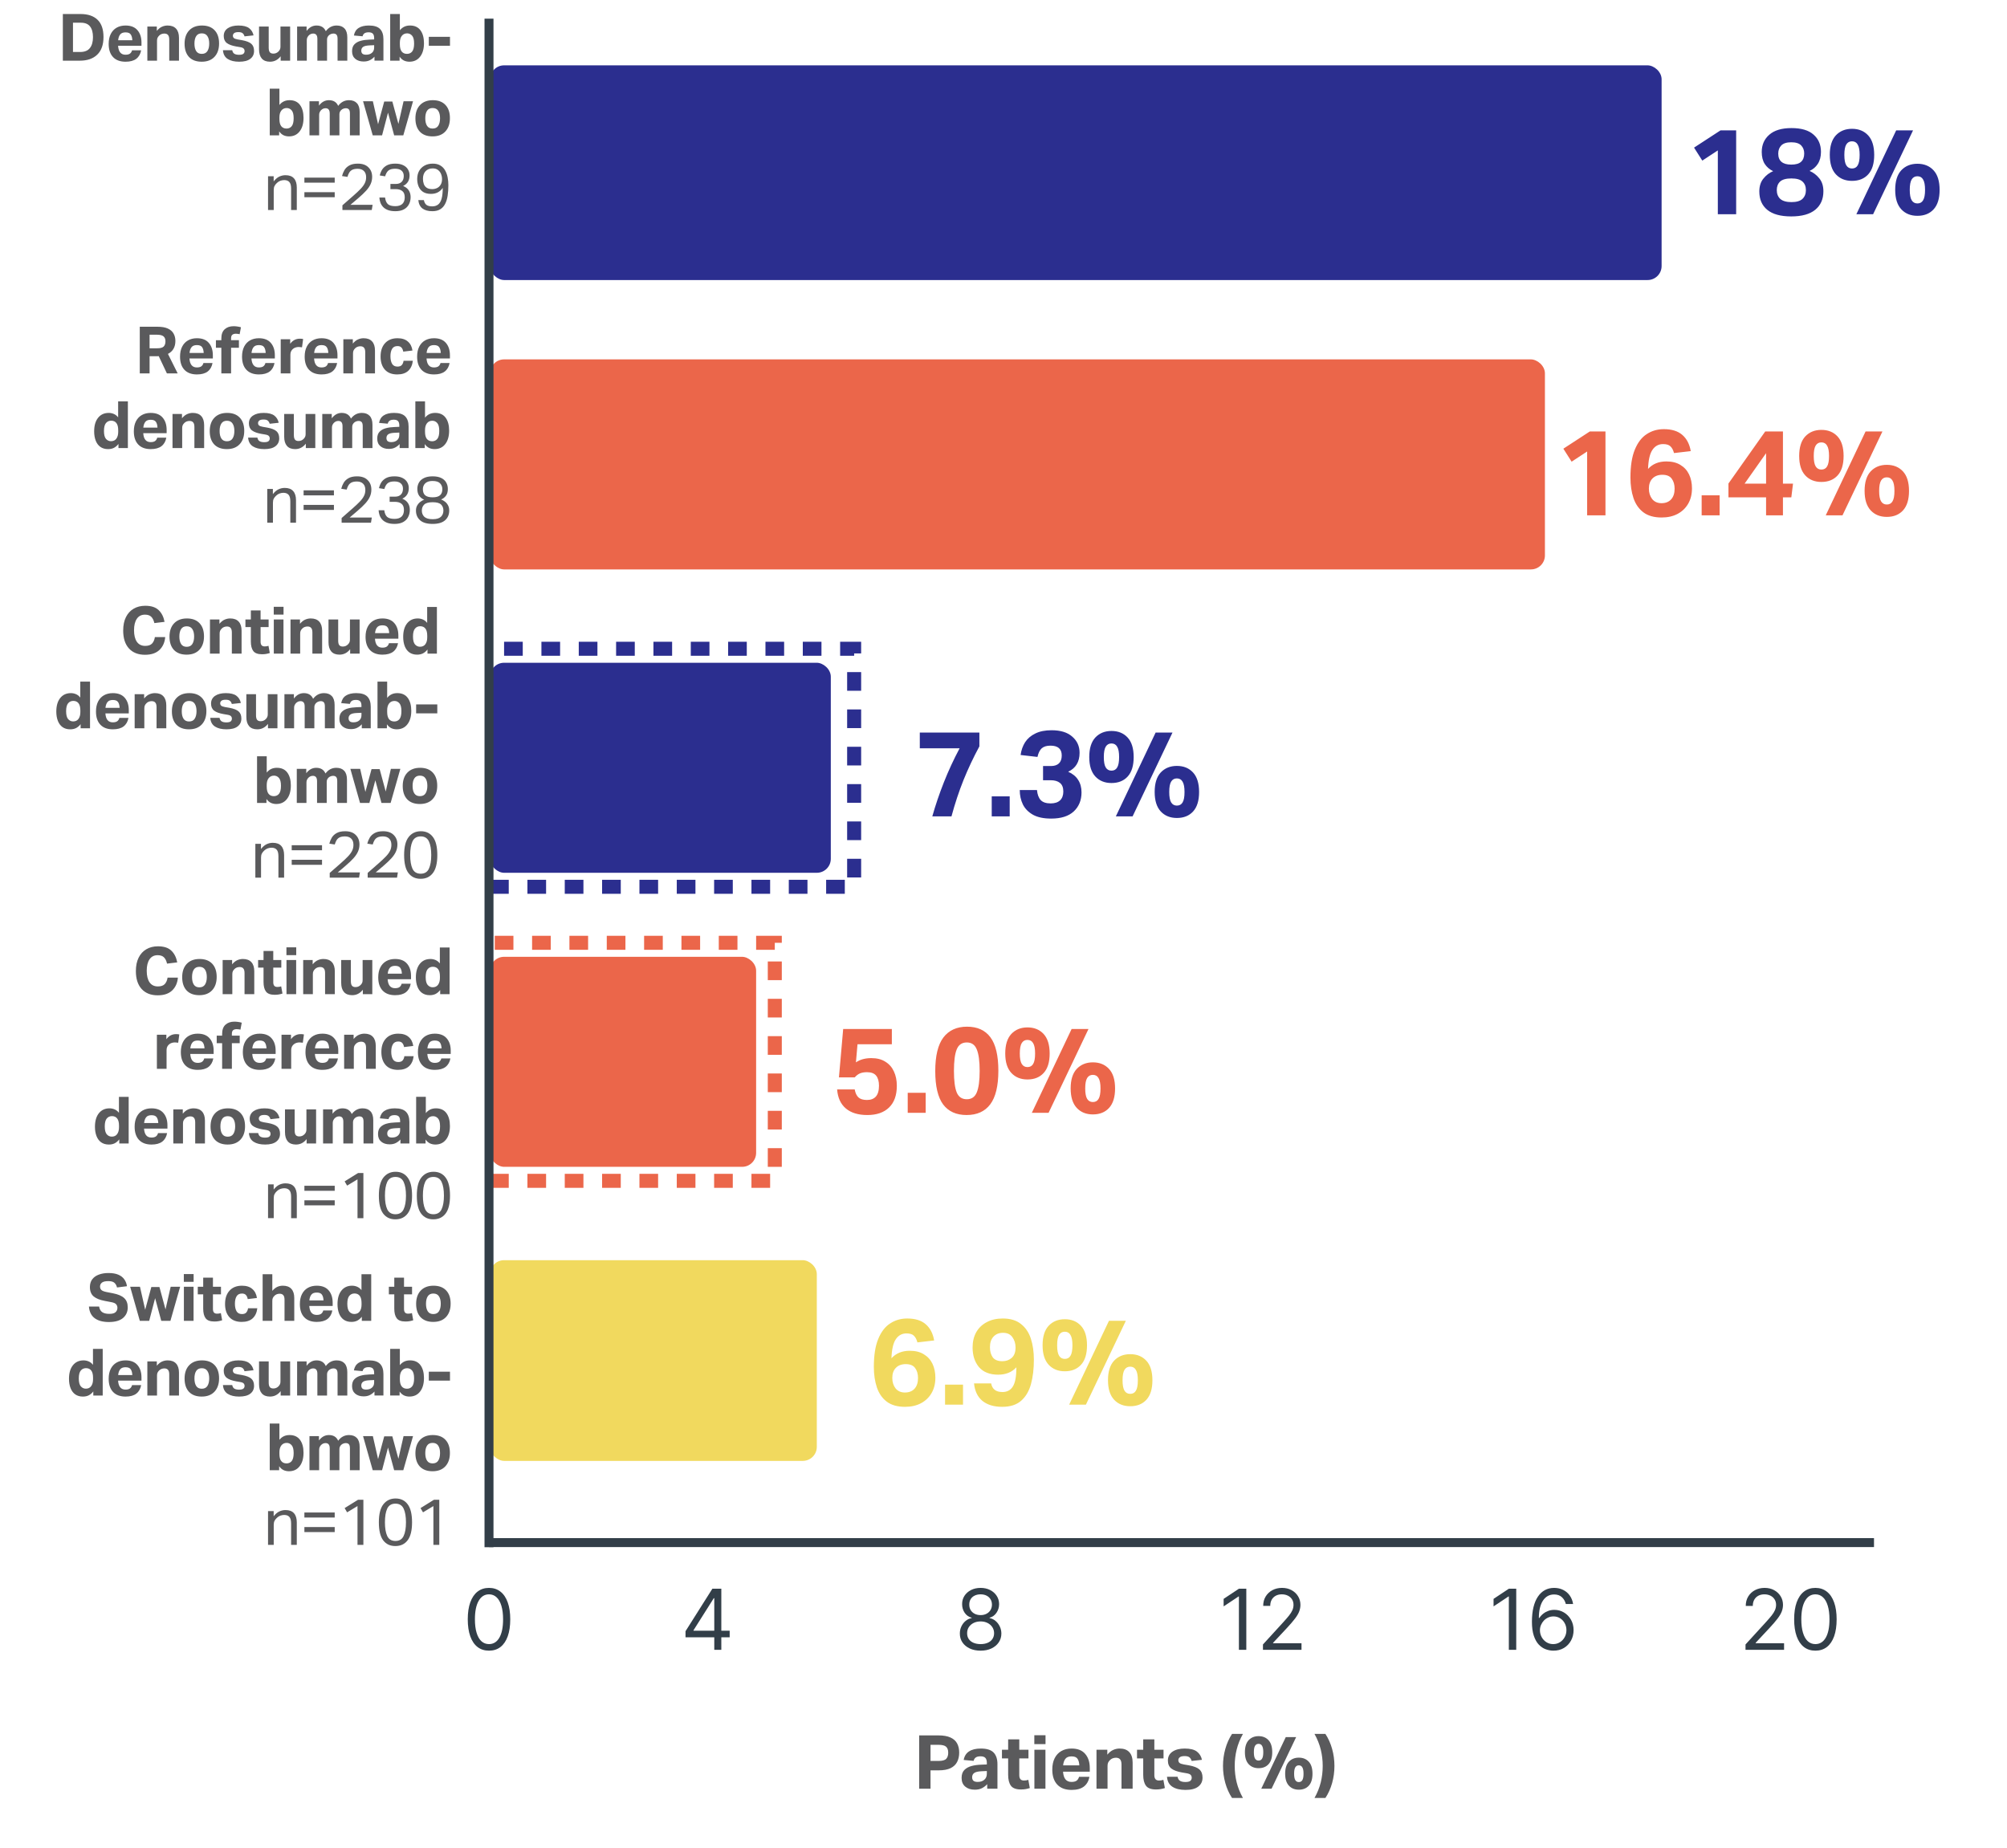
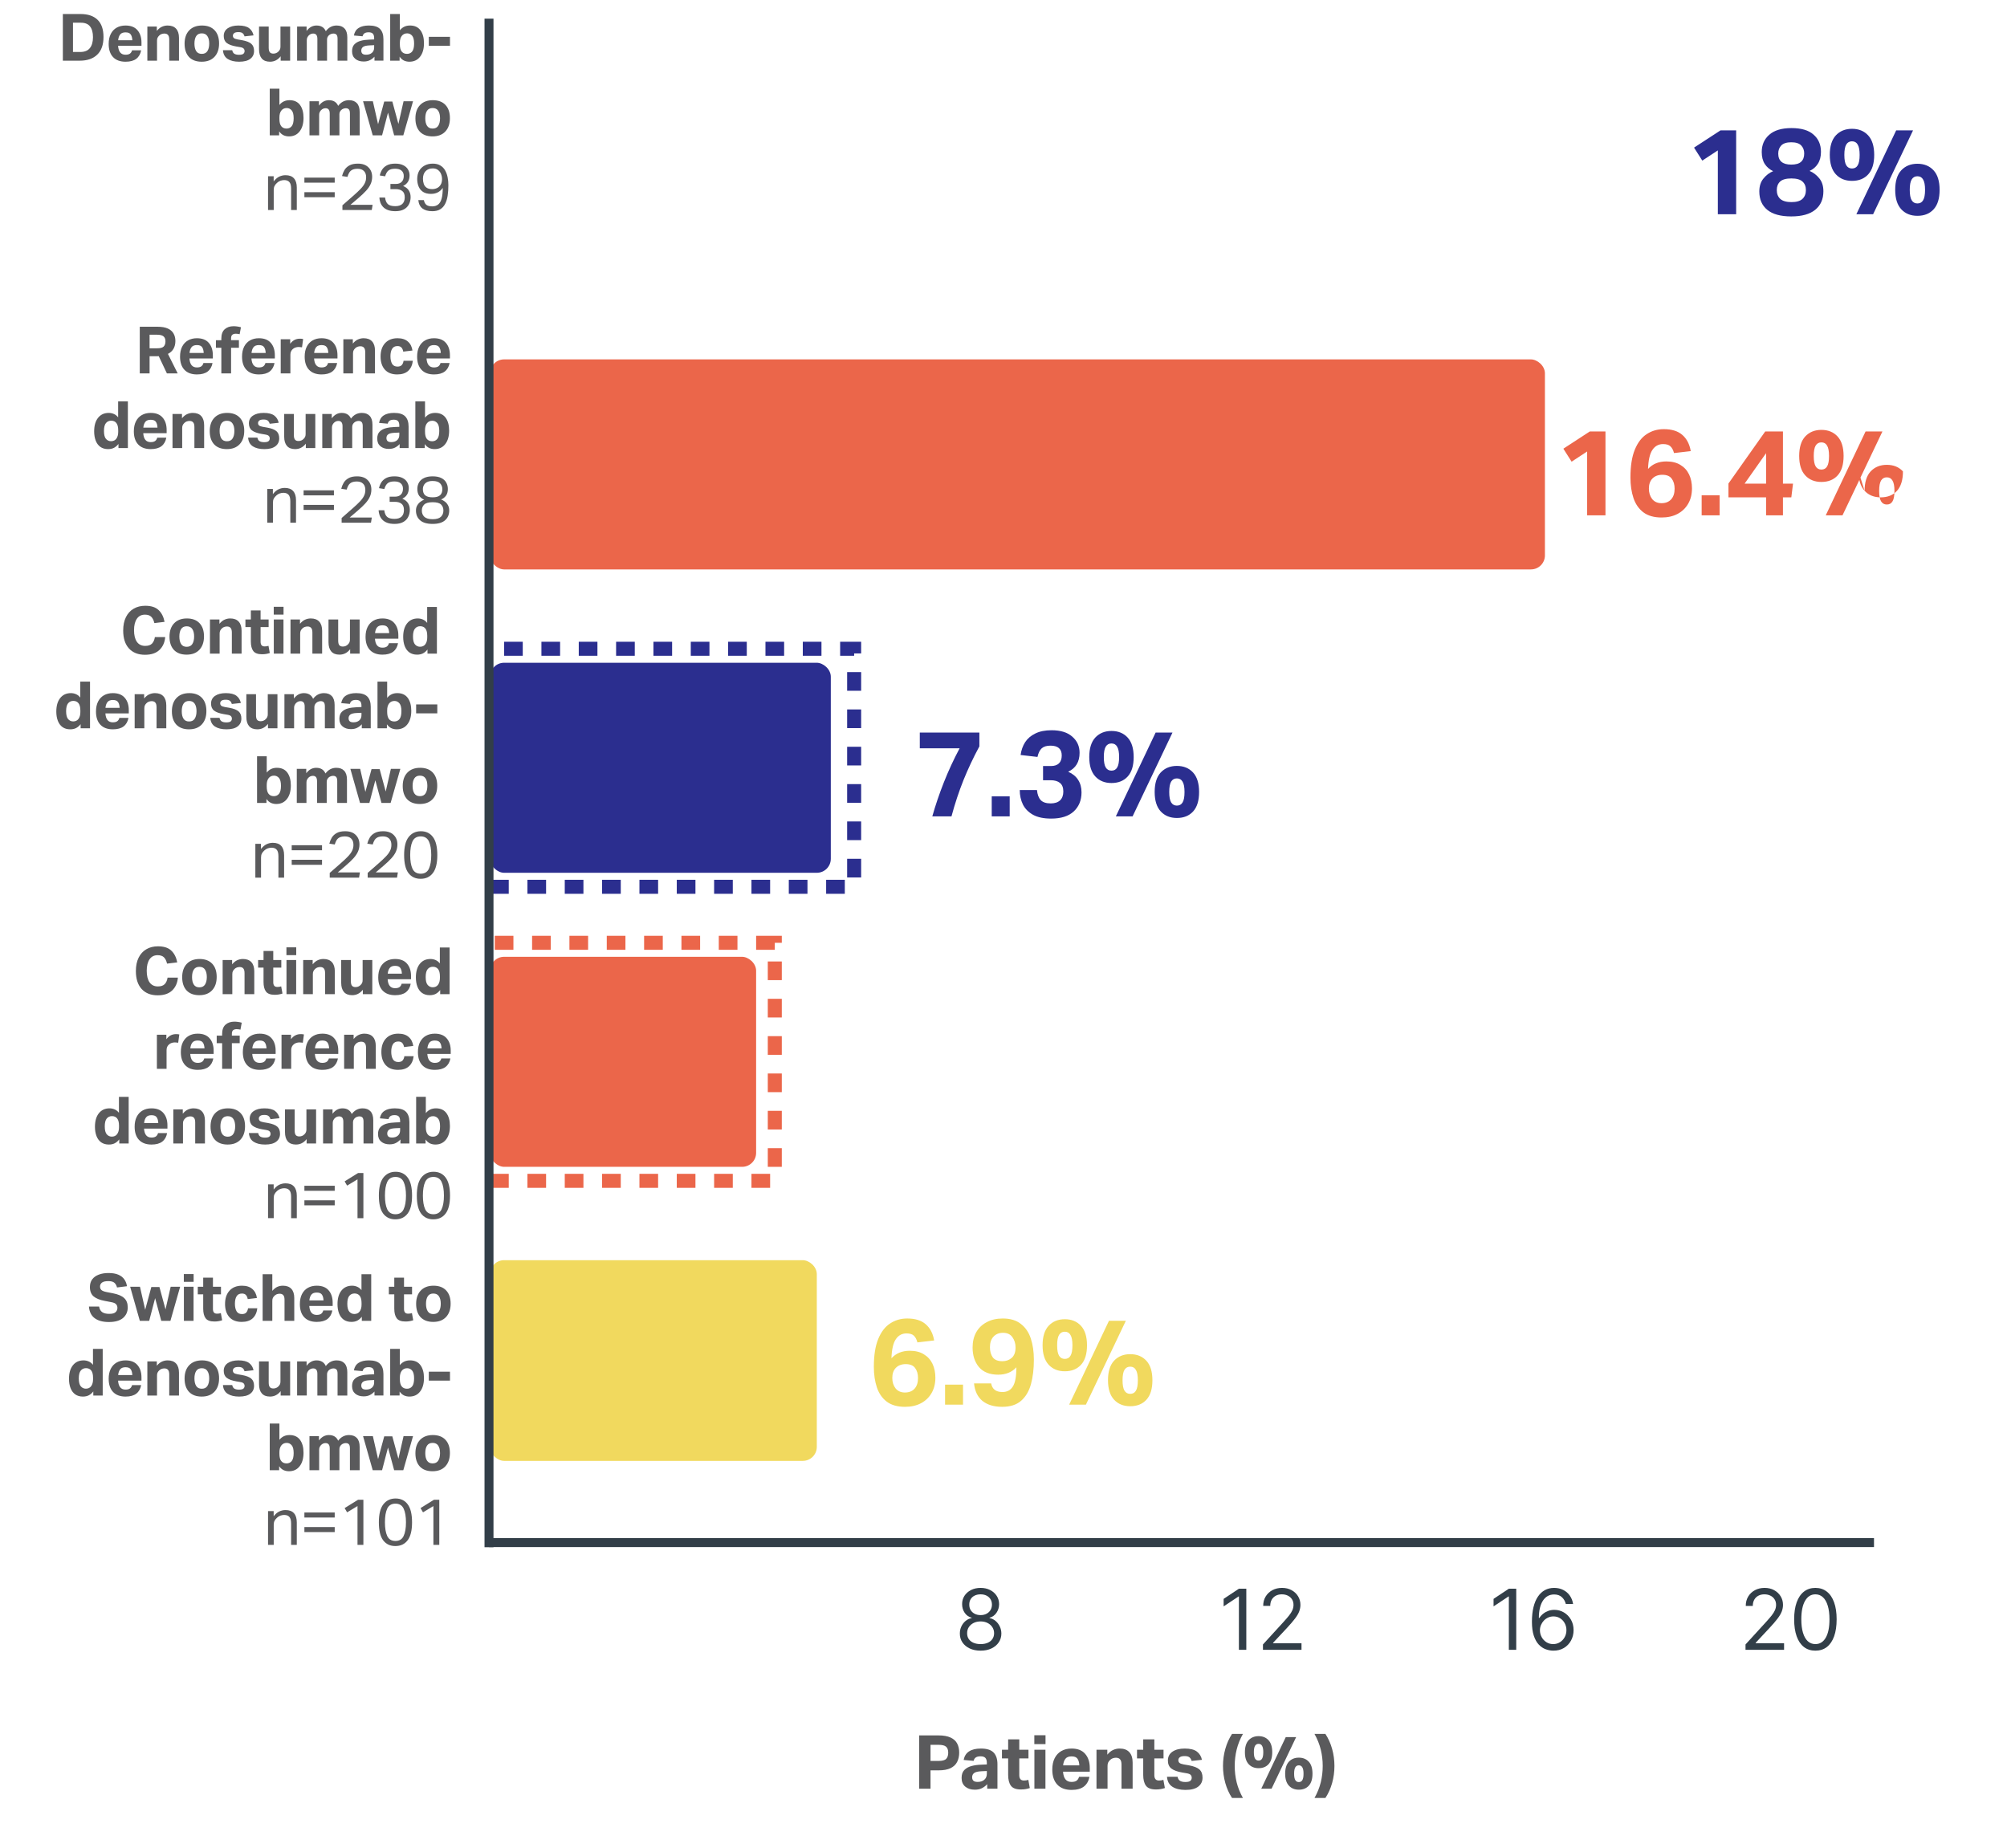
<svg xmlns="http://www.w3.org/2000/svg" fill="none" height="396" viewBox="0 0 430 396" width="430">
-   <rect fill="#2b2e8f" height="251" rx="3" transform="matrix(-0 1 1 0 105 14)" width="46" />
  <rect fill="#eb664a" height="226" rx="3" transform="matrix(-0 1 1 0 105 77)" width="45" />
  <path d="m29.947 70.004h3.766c.943 0 1.694.131 2.254.392.569.261.98.625 1.232 1.092.252.457.378.98.378 1.568 0 .635-.131 1.185-.392 1.652-.261.467-.663.84-1.204 1.12l2.086 4.172h-2.31l-1.75-3.696c-.075 0-.149.005-.224.014-.075 0-.149 0-.224 0h-1.512v3.682h-2.1zm5.502 3.122c0-.467-.135-.817-.406-1.05-.271-.243-.761-.364-1.47-.364h-1.526v2.912h1.61c.691 0 1.162-.126 1.414-.378.252-.261.378-.635.378-1.12zm3.126 3.29c0-.84.149-1.554.448-2.142.299-.588.719-1.036 1.26-1.344.541-.308 1.176-.462 1.904-.462 1.129 0 1.979.331 2.548.994.579.663.868 1.549.868 2.66v.686h-5.012c.084 1.279.611 1.918 1.582 1.918.439 0 .765-.084.98-.252.215-.168.359-.401.434-.7h1.946c-.14.784-.485 1.391-1.036 1.82-.551.42-1.316.63-2.296.63-1.167 0-2.063-.331-2.688-.994-.625-.663-.938-1.601-.938-2.814zm5.068-.798c-.028-.551-.145-.966-.35-1.246-.196-.289-.565-.434-1.106-.434-.532 0-.915.149-1.148.448-.233.289-.378.7-.434 1.232zm3.779-1.106h-1.162v-1.624h1.162v-.378c0-.868.238-1.521.714-1.96.485-.439 1.12-.658 1.904-.658.243 0 .499.019.77.056.28.037.551.093.812.168l-.28 1.498c-.149-.047-.294-.075-.434-.084-.131-.019-.257-.028-.378-.028-.317 0-.569.075-.756.224-.177.149-.266.406-.266.77v.392h1.68v1.624h-1.68v5.488h-2.086zm4.435 1.904c0-.84.149-1.554.448-2.142.299-.588.719-1.036 1.26-1.344.541-.308 1.176-.462 1.904-.462 1.129 0 1.979.331 2.548.994.579.663.868 1.549.868 2.66v.686h-5.012c.084 1.279.611 1.918 1.582 1.918.439 0 .765-.084.98-.252.215-.168.359-.401.434-.7h1.946c-.14.784-.485 1.391-1.036 1.82-.551.42-1.316.63-2.296.63-1.167 0-2.063-.331-2.688-.994-.625-.663-.938-1.601-.938-2.814zm5.068-.798c-.028-.551-.145-.966-.35-1.246-.196-.289-.565-.434-1.106-.434-.532 0-.915.149-1.148.448-.233.289-.378.7-.434 1.232zm3.219-2.926h2.03v.966c.532-.728 1.223-1.092 2.072-1.092.131 0 .252.005.364.014.121.009.233.028.336.056l-.238 1.778c-.121-.019-.238-.033-.35-.042-.112-.019-.233-.028-.364-.028-.224 0-.439.033-.644.098-.196.056-.383.154-.56.294-.177.14-.317.313-.42.518-.103.205-.154.448-.154.728v4.018h-2.072zm5.132 3.724c0-.84.149-1.554.448-2.142.299-.588.719-1.036 1.26-1.344.541-.308 1.176-.462 1.904-.462 1.129 0 1.979.331 2.548.994.579.663.868 1.549.868 2.66v.686h-5.012c.084 1.279.611 1.918 1.582 1.918.439 0 .765-.084.98-.252.215-.168.359-.401.434-.7h1.946c-.14.784-.485 1.391-1.036 1.82-.551.42-1.316.63-2.296.63-1.167 0-2.063-.331-2.688-.994-.625-.663-.938-1.601-.938-2.814zm5.068-.798c-.028-.551-.145-.966-.35-1.246-.196-.289-.565-.434-1.106-.434-.532 0-.915.149-1.148.448-.233.289-.378.7-.434 1.232zm3.219-2.926h2.03v.924c.364-.439.737-.737 1.12-.896.383-.168.779-.252 1.19-.252.803 0 1.409.229 1.82.686.411.448.616 1.097.616 1.946v4.9h-2.086v-4.508c0-.467-.089-.798-.266-.994-.168-.205-.429-.308-.784-.308-.205 0-.411.037-.616.112-.196.075-.369.191-.518.35-.14.14-.247.289-.322.448-.075.159-.112.364-.112.616v4.284h-2.072zm7.976 3.696c0-1.213.322-2.17.966-2.87s1.531-1.05 2.66-1.05c.943 0 1.68.233 2.212.7.541.457.873 1.101.994 1.932l-1.974.238c-.065-.373-.191-.663-.378-.868-.187-.215-.471-.322-.854-.322-.541 0-.929.201-1.162.602-.233.392-.35.919-.35 1.582s.117 1.199.35 1.61c.233.401.621.602 1.162.602.411 0 .714-.107.91-.322.205-.224.336-.532.392-.924h1.988c-.112.933-.448 1.657-1.008 2.17-.56.504-1.339.756-2.338.756-1.148 0-2.03-.341-2.646-1.022-.616-.691-.924-1.629-.924-2.814zm7.83.028c0-.84.149-1.554.448-2.142.299-.588.719-1.036 1.26-1.344.541-.308 1.176-.462 1.904-.462 1.129 0 1.979.331 2.548.994.579.663.868 1.549.868 2.66v.686h-5.012c.084 1.279.611 1.918 1.582 1.918.439 0 .765-.084.98-.252.215-.168.359-.401.434-.7h1.946c-.14.784-.485 1.391-1.036 1.82-.551.42-1.316.63-2.296.63-1.167 0-2.063-.331-2.688-.994-.625-.663-.938-1.601-.938-2.814zm5.068-.798c-.028-.551-.145-.966-.35-1.246-.196-.289-.565-.434-1.106-.434-.532 0-.915.149-1.148.448-.233.289-.378.7-.434 1.232zm-74.263 16.798c0-1.223.275-2.184.826-2.884.56-.709 1.325-1.064 2.296-1.064.383 0 .747.075 1.092.224.355.149.663.392.924.728v-3.416h2.086v9.996h-2.016v-.882c-.271.355-.588.63-.952.826-.364.187-.789.28-1.274.28-.653 0-1.204-.159-1.652-.476-.439-.317-.77-.761-.994-1.33-.224-.579-.336-1.246-.336-2.002zm2.1-.084c0 .803.145 1.372.434 1.708.299.327.653.49 1.064.49.504 0 .887-.177 1.148-.532.271-.364.406-.854.406-1.47v-.35c0-.691-.131-1.204-.392-1.54s-.635-.504-1.12-.504c-.457 0-.831.173-1.12.518-.28.345-.42.905-.42 1.68zm6.4.084c0-.84.149-1.554.448-2.142s.719-1.036 1.26-1.344 1.176-.462 1.904-.462c1.129 0 1.979.331 2.548.994.579.663.868 1.549.868 2.66v.686h-5.012c.084 1.279.611 1.918 1.582 1.918.439 0 .765-.084.98-.252s.359-.401.434-.7h1.946c-.14.784-.485 1.391-1.036 1.82-.551.42-1.316.63-2.296.63-1.167 0-2.063-.331-2.688-.994s-.938-1.601-.938-2.814zm5.068-.798c-.028-.551-.145-.966-.35-1.246-.196-.289-.565-.434-1.106-.434-.532 0-.915.149-1.148.448-.233.289-.378.7-.434 1.232zm3.219-2.926h2.03v.924c.364-.439.737-.737 1.12-.896.383-.168.779-.252 1.19-.252.803 0 1.409.229 1.82.686.411.448.616 1.097.616 1.946v4.9h-2.086v-4.508c0-.467-.089-.798-.266-.994-.168-.205-.429-.308-.784-.308-.205 0-.411.037-.616.112-.196.075-.369.191-.518.35-.14.14-.247.289-.322.448-.075.159-.112.364-.112.616v4.284h-2.072zm7.976 3.682c0-1.223.331-2.179.994-2.87s1.573-1.036 2.73-1.036c1.167 0 2.067.336 2.702 1.008.644.672.966 1.619.966 2.842 0 1.213-.331 2.17-.994 2.87-.653.691-1.563 1.036-2.73 1.036s-2.072-.336-2.716-1.008c-.635-.681-.952-1.629-.952-2.842zm2.114-.028c0 .681.126 1.218.378 1.61s.649.588 1.19.588c.551 0 .952-.196 1.204-.588.261-.401.392-.943.392-1.624s-.131-1.213-.392-1.596c-.252-.392-.653-.588-1.204-.588-.541 0-.938.196-1.19.588-.252.383-.378.919-.378 1.61zm10.742 1.596c0-.215-.065-.392-.196-.532-.121-.14-.373-.243-.756-.308l-.826-.14c-.915-.159-1.591-.406-2.03-.742s-.658-.84-.658-1.512c0-.709.285-1.26.854-1.652.579-.392 1.344-.588 2.296-.588 1.036 0 1.801.191 2.296.574s.807.896.938 1.54l-1.932.21c-.084-.299-.219-.523-.406-.672-.187-.159-.485-.238-.896-.238-.439 0-.747.075-.924.224s-.266.327-.266.532c0 .215.07.387.21.518.14.121.411.219.812.294l.91.154c.961.177 1.633.439 2.016.784.392.345.588.859.588 1.54 0 .709-.271 1.269-.812 1.68-.532.411-1.325.616-2.38.616-1.017 0-1.834-.196-2.45-.588s-.957-1.017-1.022-1.876h1.988c.065.355.215.607.448.756.243.149.579.224 1.008.224.439 0 .747-.07.924-.21.177-.149.266-.345.266-.588zm3.096-.364v-4.886h2.072v4.522c0 .457.079.784.238.98s.411.294.756.294c.429 0 .793-.149 1.092-.448.14-.14.247-.289.322-.448s.112-.355.112-.588v-4.312h2.072v7.308h-2.03v-.938c-.607.775-1.367 1.162-2.282 1.162-.784 0-1.372-.229-1.764-.686s-.588-1.111-.588-1.96zm8.16-4.886h2.03v.938c.579-.775 1.288-1.162 2.128-1.162.971 0 1.633.406 1.988 1.218.607-.812 1.381-1.218 2.324-1.218.728 0 1.288.21 1.68.63.401.42.602 1.055.602 1.904v4.998h-2.086v-4.662c0-.439-.075-.737-.224-.896-.149-.168-.369-.252-.658-.252-.177 0-.35.033-.518.098-.168.056-.327.154-.476.294-.112.112-.205.243-.28.392-.065.149-.098.317-.098.504v4.522h-2.072v-4.648c0-.42-.079-.719-.238-.896-.149-.177-.369-.266-.658-.266-.373 0-.7.145-.98.434-.093.103-.182.233-.266.392s-.126.359-.126.602v4.382h-2.072zm11.772 5.292c0-.644.168-1.139.504-1.484.345-.355.798-.607 1.358-.756s1.167-.233 1.82-.252l1.05-.042v-.266c0-.448-.093-.77-.28-.966-.187-.196-.485-.294-.896-.294-.401 0-.705.075-.91.224-.196.14-.327.35-.392.63l-1.862-.168c.131-.728.467-1.265 1.008-1.61.541-.355 1.279-.532 2.212-.532 1.101 0 1.895.247 2.38.742.485.495.728 1.223.728 2.184v4.606h-1.918v-.854c-.289.317-.621.569-.994.756-.364.187-.807.28-1.33.28-.737 0-1.335-.191-1.792-.574-.457-.383-.686-.924-.686-1.624zm1.974-.126c0 .271.079.485.238.644.168.149.434.224.798.224.523 0 .938-.135 1.246-.406.317-.271.476-.649.476-1.134v-.504l-.966.042c-.672.028-1.139.135-1.4.322-.261.187-.392.457-.392.812zm8.21 2.142h-2.016v-9.996h2.072v3.486c.541-.681 1.265-1.022 2.17-1.022.989 0 1.736.341 2.24 1.022s.756 1.605.756 2.772c0 1.223-.28 2.189-.84 2.898-.551.709-1.311 1.064-2.282 1.064-.42 0-.812-.084-1.176-.252-.355-.177-.663-.453-.924-.826zm.056-3.85v.35c0 .691.131 1.204.392 1.54.271.336.649.504 1.134.504.467 0 .835-.168 1.106-.504.28-.345.42-.915.42-1.708 0-.803-.145-1.367-.434-1.694-.289-.327-.639-.49-1.05-.49-.485 0-.868.177-1.148.532s-.42.845-.42 1.47zm-33.801 12.612h1.204v1.106c.373-.476.77-.817 1.19-1.022.429-.205.877-.308 1.344-.308.821 0 1.428.229 1.82.686.401.448.602 1.101.602 1.96v4.816h-1.218v-4.578c0-.672-.126-1.143-.378-1.414-.243-.28-.611-.42-1.106-.42-.261 0-.527.047-.798.14-.271.093-.513.243-.728.448-.233.205-.411.425-.532.658-.121.224-.182.518-.182.882v4.284h-1.218zm7.788 3.416h6.496v1.078h-6.496zm0-3.122h6.496v1.078h-6.496zm8.145 5.936 2.394-2.1c.597-.523 1.092-.989 1.484-1.4.401-.411.7-.812.896-1.204.205-.392.308-.826.308-1.302 0-.588-.159-1.036-.476-1.344-.317-.317-.761-.476-1.33-.476-.457 0-.831.065-1.12.196-.28.131-.504.327-.672.588-.159.252-.294.569-.406.952l-1.162-.182c.112-.448.285-.873.518-1.274.243-.411.593-.742 1.05-.994.457-.261 1.064-.392 1.82-.392.989 0 1.745.266 2.268.798.532.523.798 1.199.798 2.03 0 .56-.107 1.073-.322 1.54-.205.467-.527.943-.966 1.428-.429.476-.989 1.008-1.68 1.596-.243.205-.499.425-.77.658-.271.224-.574.481-.91.77h4.746l-.182 1.12h-6.286zm13.353-1.708c0-.635-.177-1.087-.532-1.358-.345-.271-.821-.406-1.428-.406h-1.106v-1.106h1.148c.532 0 .947-.145 1.246-.434.308-.299.462-.723.462-1.274 0-.495-.159-.877-.476-1.148-.308-.271-.77-.406-1.386-.406-.635 0-1.111.131-1.428.392-.308.261-.541.672-.7 1.232l-1.148-.182c.093-.439.257-.849.49-1.232.243-.383.588-.695 1.036-.938.457-.243 1.055-.364 1.792-.364.7 0 1.274.117 1.722.35.457.224.793.527 1.008.91.224.373.336.789.336 1.246 0 .551-.117 1.013-.35 1.386-.224.364-.569.663-1.036.896.551.224.957.541 1.218.952.261.401.392.877.392 1.428 0 .579-.121 1.097-.364 1.554-.233.457-.593.817-1.078 1.078-.476.261-1.083.392-1.82.392-.663 0-1.213-.089-1.652-.266s-.784-.411-1.036-.7-.434-.602-.546-.938c-.112-.345-.177-.686-.196-1.022h1.218c.075.625.271 1.092.588 1.4.327.299.859.448 1.596.448.663 0 1.167-.159 1.512-.476.345-.327.518-.798.518-1.414zm2.573.098c0-.429.093-.798.28-1.106.187-.317.415-.574.686-.77.271-.205.537-.355.798-.448-.411-.159-.761-.425-1.05-.798-.28-.383-.42-.882-.42-1.498 0-.504.117-.961.35-1.372.233-.411.593-.733 1.078-.966.485-.243 1.101-.364 1.848-.364.765 0 1.386.121 1.862.364.476.233.826.555 1.05.966.233.401.35.859.35 1.372 0 .616-.14 1.106-.42 1.47s-.625.625-1.036.784c.271.093.541.243.812.448.271.196.495.457.672.784.177.317.266.695.266 1.134 0 .868-.294 1.563-.882 2.086s-1.479.784-2.674.784c-1.204 0-2.1-.261-2.688-.784s-.882-1.218-.882-2.086zm1.26.014c0 .551.182.999.546 1.344.373.336.966.504 1.778.504.803 0 1.386-.168 1.75-.504.364-.345.546-.798.546-1.358 0-.532-.168-.961-.504-1.288s-.933-.49-1.792-.49c-.868 0-1.475.168-1.82.504-.336.327-.504.756-.504 1.288zm.224-4.578c0 .579.163 1.013.49 1.302.336.289.868.434 1.596.434s1.255-.145 1.582-.434c.336-.289.504-.728.504-1.316 0-.476-.159-.887-.476-1.232-.317-.345-.854-.518-1.61-.518-.504 0-.91.084-1.218.252-.299.159-.518.373-.658.644-.14.261-.21.551-.21.868z" fill="#5a5a5c" />
  <path d="m26.393 135.096c0-1.129.196-2.086.588-2.87.392-.793.943-1.395 1.652-1.806.709-.42 1.54-.63 2.492-.63 1.251 0 2.198.303 2.842.91.653.607 1.083 1.451 1.288 2.534l-2.184.266c-.131-.588-.35-1.036-.658-1.344-.299-.308-.751-.462-1.358-.462-.756 0-1.335.294-1.736.882-.401.588-.602 1.405-.602 2.45 0 1.064.201 1.89.602 2.478.411.588 1.008.882 1.792.882.663 0 1.153-.168 1.47-.504.317-.345.518-.807.602-1.386h2.212c-.093 1.139-.504 2.058-1.232 2.758-.728.691-1.759 1.036-3.094 1.036-1.465 0-2.613-.453-3.444-1.358-.821-.905-1.232-2.184-1.232-3.836zm9.921 1.316c0-1.223.331-2.179.994-2.87.663-.691 1.573-1.036 2.73-1.036 1.167 0 2.067.336 2.702 1.008.644.672.966 1.619.966 2.842 0 1.213-.331 2.17-.994 2.87-.653.691-1.563 1.036-2.73 1.036-1.167 0-2.072-.336-2.716-1.008-.635-.681-.952-1.629-.952-2.842zm2.114-.028c0 .681.126 1.218.378 1.61s.649.588 1.19.588c.551 0 .952-.196 1.204-.588.261-.401.392-.943.392-1.624s-.131-1.213-.392-1.596c-.252-.392-.653-.588-1.204-.588-.541 0-.938.196-1.19.588-.252.383-.378.919-.378 1.61zm6.556-3.654h2.03v.924c.364-.439.737-.737 1.12-.896.383-.168.779-.252 1.19-.252.803 0 1.409.229 1.82.686.411.448.616 1.097.616 1.946v4.9h-2.086v-4.508c0-.467-.089-.798-.266-.994-.168-.205-.429-.308-.784-.308-.205 0-.411.037-.616.112-.196.075-.369.191-.518.35-.14.14-.247.289-.322.448-.075.159-.112.364-.112.616v4.284h-2.072zm8.76 4.704v-3.08h-1.162v-1.624h1.162v-1.946h2.086v1.946h1.722v1.624h-1.722v3.164c0 .308.07.551.21.728.14.168.359.252.658.252.159 0 .303-.009.434-.028.14-.028.271-.061.392-.098l.28 1.54c-.261.084-.523.149-.784.196-.261.047-.555.07-.882.07-.905 0-1.531-.233-1.876-.7-.345-.467-.518-1.148-.518-2.044zm4.919-4.704h2.072v7.308h-2.072zm-.014-2.716h2.1v1.666h-2.1zm3.592 2.716h2.03v.924c.364-.439.737-.737 1.12-.896.383-.168.779-.252 1.19-.252.803 0 1.409.229 1.82.686.411.448.616 1.097.616 1.946v4.9h-2.086v-4.508c0-.467-.089-.798-.266-.994-.168-.205-.429-.308-.784-.308-.205 0-.411.037-.616.112-.196.075-.369.191-.518.35-.14.14-.247.289-.322.448-.075.159-.112.364-.112.616v4.284h-2.072zm8.143 4.886v-4.886h2.072v4.522c0 .457.079.784.238.98s.411.294.756.294c.429 0 .793-.149 1.092-.448.14-.14.247-.289.322-.448s.112-.355.112-.588v-4.312h2.072v7.308h-2.03v-.938c-.607.775-1.367 1.162-2.282 1.162-.784 0-1.372-.229-1.764-.686s-.588-1.111-.588-1.96zm7.936-1.162c0-.84.149-1.554.448-2.142s.719-1.036 1.26-1.344 1.176-.462 1.904-.462c1.129 0 1.979.331 2.548.994.579.663.868 1.549.868 2.66v.686h-5.012c.084 1.279.611 1.918 1.582 1.918.439 0 .765-.084.98-.252s.359-.401.434-.7h1.946c-.14.784-.485 1.391-1.036 1.82-.551.42-1.316.63-2.296.63-1.167 0-2.063-.331-2.688-.994s-.938-1.601-.938-2.814zm5.068-.798c-.028-.551-.145-.966-.35-1.246-.196-.289-.565-.434-1.106-.434-.532 0-.915.149-1.148.448-.233.289-.378.7-.434 1.232zm2.995.798c0-1.223.275-2.184.826-2.884.56-.709 1.325-1.064 2.296-1.064.383 0 .747.075 1.092.224.355.149.663.392.924.728v-3.416h2.086v9.996h-2.016v-.882c-.271.355-.588.63-.952.826-.364.187-.789.28-1.274.28-.653 0-1.204-.159-1.652-.476-.439-.317-.77-.761-.994-1.33-.224-.579-.336-1.246-.336-2.002zm2.1-.084c0 .803.145 1.372.434 1.708.299.327.653.49 1.064.49.504 0 .887-.177 1.148-.532.271-.364.406-.854.406-1.47v-.35c0-.691-.131-1.204-.392-1.54s-.635-.504-1.12-.504c-.457 0-.831.173-1.12.518-.28.345-.42.905-.42 1.68zm-76.419 16.084c0-1.223.275-2.184.826-2.884.56-.709 1.325-1.064 2.296-1.064.383 0 .747.075 1.092.224.355.149.663.392.924.728v-3.416h2.086v9.996h-2.016v-.882c-.271.355-.588.63-.952.826-.364.187-.789.28-1.274.28-.653 0-1.204-.159-1.652-.476-.439-.317-.77-.761-.994-1.33-.224-.579-.336-1.246-.336-2.002zm2.1-.084c0 .803.145 1.372.434 1.708.299.327.653.49 1.064.49.504 0 .887-.177 1.148-.532.271-.364.406-.854.406-1.47v-.35c0-.691-.131-1.204-.392-1.54-.261-.336-.635-.504-1.12-.504-.457 0-.831.173-1.12.518-.28.345-.42.905-.42 1.68zm6.4.084c0-.84.149-1.554.448-2.142.299-.588.719-1.036 1.26-1.344.541-.308 1.176-.462 1.904-.462 1.129 0 1.979.331 2.548.994.579.663.868 1.549.868 2.66v.686h-5.012c.084 1.279.611 1.918 1.582 1.918.439 0 .765-.084.98-.252.215-.168.359-.401.434-.7h1.946c-.14.784-.485 1.391-1.036 1.82-.551.42-1.316.63-2.296.63-1.167 0-2.063-.331-2.688-.994-.625-.663-.938-1.601-.938-2.814zm5.068-.798c-.028-.551-.145-.966-.35-1.246-.196-.289-.565-.434-1.106-.434-.532 0-.915.149-1.148.448-.233.289-.378.7-.434 1.232zm3.219-2.926h2.03v.924c.364-.439.737-.737 1.12-.896.383-.168.779-.252 1.19-.252.803 0 1.409.229 1.82.686.411.448.616 1.097.616 1.946v4.9h-2.086v-4.508c0-.467-.089-.798-.266-.994-.168-.205-.429-.308-.784-.308-.205 0-.411.037-.616.112-.196.075-.369.191-.518.35-.14.14-.247.289-.322.448-.075.159-.112.364-.112.616v4.284h-2.072zm7.976 3.682c0-1.223.331-2.179.994-2.87.663-.691 1.573-1.036 2.73-1.036 1.167 0 2.067.336 2.702 1.008.644.672.966 1.619.966 2.842 0 1.213-.331 2.17-.994 2.87-.653.691-1.563 1.036-2.73 1.036-1.167 0-2.072-.336-2.716-1.008-.635-.681-.952-1.629-.952-2.842zm2.114-.028c0 .681.126 1.218.378 1.61s.649.588 1.19.588c.551 0 .952-.196 1.204-.588.261-.401.392-.943.392-1.624s-.131-1.213-.392-1.596c-.252-.392-.653-.588-1.204-.588-.541 0-.938.196-1.19.588-.252.383-.378.919-.378 1.61zm10.742 1.596c0-.215-.065-.392-.196-.532-.121-.14-.373-.243-.756-.308l-.826-.14c-.915-.159-1.591-.406-2.03-.742-.439-.336-.658-.84-.658-1.512 0-.709.285-1.26.854-1.652.579-.392 1.344-.588 2.296-.588 1.036 0 1.801.191 2.296.574.495.383.807.896.938 1.54l-1.932.21c-.084-.299-.219-.523-.406-.672-.187-.159-.485-.238-.896-.238-.439 0-.747.075-.924.224-.177.149-.266.327-.266.532 0 .215.07.387.21.518.14.121.411.219.812.294l.91.154c.961.177 1.633.439 2.016.784.392.345.588.859.588 1.54 0 .709-.271 1.269-.812 1.68-.532.411-1.325.616-2.38.616-1.017 0-1.834-.196-2.45-.588s-.957-1.017-1.022-1.876h1.988c.065.355.215.607.448.756.243.149.579.224 1.008.224.439 0 .747-.07.924-.21.177-.149.266-.345.266-.588zm3.096-.364v-4.886h2.072v4.522c0 .457.079.784.238.98.159.196.411.294.756.294.429 0 .793-.149 1.092-.448.14-.14.247-.289.322-.448.075-.159.112-.355.112-.588v-4.312h2.072v7.308h-2.03v-.938c-.607.775-1.367 1.162-2.282 1.162-.784 0-1.372-.229-1.764-.686s-.588-1.111-.588-1.96zm8.16-4.886h2.03v.938c.579-.775 1.288-1.162 2.128-1.162.971 0 1.633.406 1.988 1.218.607-.812 1.381-1.218 2.324-1.218.728 0 1.288.21 1.68.63.401.42.602 1.055.602 1.904v4.998h-2.086v-4.662c0-.439-.075-.737-.224-.896-.149-.168-.369-.252-.658-.252-.177 0-.35.033-.518.098-.168.056-.327.154-.476.294-.112.112-.205.243-.28.392-.065.149-.098.317-.098.504v4.522h-2.072v-4.648c0-.42-.079-.719-.238-.896-.149-.177-.369-.266-.658-.266-.373 0-.7.145-.98.434-.093.103-.182.233-.266.392s-.126.359-.126.602v4.382h-2.072zm11.772 5.292c0-.644.168-1.139.504-1.484.345-.355.798-.607 1.358-.756s1.167-.233 1.82-.252l1.05-.042v-.266c0-.448-.093-.77-.28-.966-.187-.196-.485-.294-.896-.294-.401 0-.705.075-.91.224-.196.14-.327.35-.392.63l-1.862-.168c.131-.728.467-1.265 1.008-1.61.541-.355 1.279-.532 2.212-.532 1.101 0 1.895.247 2.38.742.485.495.728 1.223.728 2.184v4.606h-1.918v-.854c-.289.317-.621.569-.994.756-.364.187-.807.28-1.33.28-.737 0-1.335-.191-1.792-.574-.457-.383-.686-.924-.686-1.624zm1.974-.126c0 .271.079.485.238.644.168.149.434.224.798.224.523 0 .938-.135 1.246-.406.317-.271.476-.649.476-1.134v-.504l-.966.042c-.672.028-1.139.135-1.4.322-.261.187-.392.457-.392.812zm8.21 2.142h-2.016v-9.996h2.072v3.486c.541-.681 1.265-1.022 2.17-1.022.989 0 1.736.341 2.24 1.022s.756 1.605.756 2.772c0 1.223-.28 2.189-.84 2.898-.551.709-1.311 1.064-2.282 1.064-.42 0-.812-.084-1.176-.252-.355-.177-.663-.453-.924-.826zm.056-3.85v.35c0 .691.131 1.204.392 1.54.271.336.649.504 1.134.504.467 0 .835-.168 1.106-.504.28-.345.42-.915.42-1.708 0-.803-.145-1.367-.434-1.694s-.639-.49-1.05-.49c-.485 0-.868.177-1.148.532s-.42.845-.42 1.47zm6.204-1.26h4.536v1.918h-4.536zm-32.065 21.11h-2.016v-9.996h2.072v3.486c.541-.681 1.265-1.022 2.17-1.022.989 0 1.736.341 2.24 1.022s.756 1.605.756 2.772c0 1.223-.28 2.189-.84 2.898-.551.709-1.311 1.064-2.282 1.064-.42 0-.812-.084-1.176-.252-.355-.177-.663-.453-.924-.826zm.056-3.85v.35c0 .691.131 1.204.392 1.54.271.336.649.504 1.134.504.467 0 .835-.168 1.106-.504.28-.345.42-.915.42-1.708 0-.803-.145-1.367-.434-1.694s-.639-.49-1.05-.49c-.485 0-.868.177-1.148.532s-.42.845-.42 1.47zm6.442-3.458h2.03v.938c.579-.775 1.288-1.162 2.128-1.162.971 0 1.633.406 1.988 1.218.607-.812 1.381-1.218 2.324-1.218.728 0 1.288.21 1.68.63.401.42.602 1.055.602 1.904v4.998h-2.086v-4.662c0-.439-.075-.737-.224-.896-.149-.168-.369-.252-.658-.252-.177 0-.35.033-.518.098-.168.056-.327.154-.476.294-.112.112-.205.243-.28.392-.065.149-.098.317-.098.504v4.522h-2.072v-4.648c0-.42-.079-.719-.238-.896-.149-.177-.369-.266-.658-.266-.373 0-.7.145-.98.434-.093.103-.182.233-.266.392s-.126.359-.126.602v4.382h-2.072zm14.698 4.928 1.316-4.872h1.736l1.302 4.802 1.106-4.858h2.03l-2.086 7.308h-1.96l-1.316-4.858-1.274 4.858h-2.002l-2.072-7.308h2.1zm7.998-1.246c0-1.223.331-2.179.994-2.87s1.573-1.036 2.73-1.036c1.167 0 2.067.336 2.702 1.008.644.672.966 1.619.966 2.842 0 1.213-.331 2.17-.994 2.87-.653.691-1.563 1.036-2.73 1.036s-2.072-.336-2.716-1.008c-.635-.681-.952-1.629-.952-2.842zm2.114-.028c0 .681.126 1.218.378 1.61s.649.588 1.19.588c.551 0 .952-.196 1.204-.588.261-.401.392-.943.392-1.624s-.131-1.213-.392-1.596c-.252-.392-.653-.588-1.204-.588-.541 0-.938.196-1.19.588-.252.383-.378.919-.378 1.61zm-33.687 12.416h1.204v1.106c.373-.476.77-.817 1.19-1.022.429-.205.877-.308 1.344-.308.821 0 1.428.229 1.82.686.401.448.602 1.101.602 1.96v4.816h-1.218v-4.578c0-.672-.126-1.143-.378-1.414-.243-.28-.611-.42-1.106-.42-.261 0-.527.047-.798.14s-.513.243-.728.448c-.233.205-.411.425-.532.658-.121.224-.182.518-.182.882v4.284h-1.218zm7.788 3.416h6.496v1.078h-6.496zm0-3.122h6.496v1.078h-6.496zm8.145 5.936 2.394-2.1c.597-.523 1.092-.989 1.484-1.4.401-.411.7-.812.896-1.204.205-.392.308-.826.308-1.302 0-.588-.159-1.036-.476-1.344-.317-.317-.761-.476-1.33-.476-.457 0-.831.065-1.12.196-.28.131-.504.327-.672.588-.159.252-.294.569-.406.952l-1.162-.182c.112-.448.285-.873.518-1.274.243-.411.593-.742 1.05-.994.457-.261 1.064-.392 1.82-.392.989 0 1.745.266 2.268.798.532.523.798 1.199.798 2.03 0 .56-.107 1.073-.322 1.54-.205.467-.527.943-.966 1.428-.429.476-.989 1.008-1.68 1.596-.243.205-.499.425-.77.658-.271.224-.574.481-.91.77h4.746l-.182 1.12h-6.286zm8.131 0 2.394-2.1c.597-.523 1.092-.989 1.484-1.4.401-.411.7-.812.896-1.204.205-.392.308-.826.308-1.302 0-.588-.159-1.036-.476-1.344-.317-.317-.761-.476-1.33-.476-.457 0-.831.065-1.12.196-.28.131-.504.327-.672.588-.159.252-.294.569-.406.952l-1.162-.182c.112-.448.285-.873.518-1.274.243-.411.593-.742 1.05-.994.457-.261 1.064-.392 1.82-.392.989 0 1.745.266 2.268.798.532.523.798 1.199.798 2.03 0 .56-.107 1.073-.322 1.54-.205.467-.527.943-.966 1.428-.429.476-.989 1.008-1.68 1.596-.243.205-.499.425-.77.658-.271.224-.574.481-.91.77h4.746l-.182 1.12h-6.286zm7.809-3.822c0-1.755.322-3.043.966-3.864.653-.831 1.526-1.246 2.618-1.246 1.111 0 1.974.415 2.59 1.246.625.821.938 2.109.938 3.864 0 1.745-.317 3.029-.952 3.85-.625.821-1.503 1.232-2.632 1.232-1.111 0-1.979-.411-2.604-1.232-.616-.821-.924-2.105-.924-3.85zm1.302 0c0 1.241.163 2.217.49 2.926.336.709.924 1.064 1.764 1.064.831 0 1.414-.355 1.75-1.064s.504-1.685.504-2.926c0-1.251-.168-2.231-.504-2.94s-.919-1.064-1.75-1.064c-.84 0-1.428.355-1.764 1.064-.327.709-.49 1.689-.49 2.94z" fill="#5a5a5c" />
  <rect fill="#2b2e8f" height="73" rx="3" transform="matrix(-0 1 1 0 105 142)" width="45" />
  <path d="m105 190h78v-25.224-25.776h-78" stroke="#2b2e8f" stroke-dasharray="4 4" stroke-width="3" />
  <path d="m197.066 156.951h12.766v2.964c-1.283 2.375-2.418 4.784-3.406 7.228-.971 2.427-1.829 5.018-2.574 7.774h-4.108c.676-2.392 1.499-4.819 2.47-7.28s2.097-4.897 3.38-7.306h-8.528zm15.413 13.676h3.848v4.29h-3.848zm6.003-1.352h3.692c.086.953.355 1.673.806 2.158.45.468 1.161.702 2.132.702.866 0 1.534-.217 2.002-.65.468-.451.702-1.083.702-1.898 0-.849-.243-1.465-.728-1.846-.468-.381-1.127-.572-1.976-.572h-1.638v-3.042h1.69c.745 0 1.317-.191 1.716-.572.398-.381.598-.945.598-1.69 0-1.404-.806-2.106-2.418-2.106-.815 0-1.439.191-1.872.572-.416.381-.72.997-.91 1.846l-3.614-.416c.138-1.023.459-1.933.962-2.73.52-.797 1.248-1.421 2.184-1.872.936-.468 2.097-.702 3.484-.702 1.941 0 3.423.459 4.446 1.378 1.04.901 1.56 2.054 1.56 3.458 0 1.941-.815 3.293-2.444 4.056.953.416 1.664.997 2.132 1.742.485.745.728 1.638.728 2.678 0 1.681-.555 3.042-1.664 4.082-1.11 1.023-2.722 1.534-4.836 1.534-1.595 0-2.886-.269-3.874-.806-.988-.555-1.716-1.291-2.184-2.21-.451-.936-.676-1.967-.676-3.094zm29.114-12.324h3.614l-8.554 17.966h-3.588zm-.208 12.74c0-1.855.434-3.25 1.3-4.186.884-.936 2.037-1.404 3.458-1.404 1.439 0 2.592.468 3.458 1.404.867.936 1.3 2.331 1.3 4.186 0 1.837-.424 3.224-1.274 4.16-.849.936-2.01 1.404-3.484 1.404-1.438 0-2.591-.468-3.458-1.404-.866-.936-1.3-2.323-1.3-4.16zm3.12 0c0 1.04.139 1.785.416 2.236.278.451.685.676 1.222.676.555 0 .962-.225 1.222-.676.278-.451.416-1.196.416-2.236 0-1.023-.138-1.759-.416-2.21-.26-.468-.667-.702-1.222-.702-.537 0-.944.225-1.222.676-.277.451-.416 1.196-.416 2.236zm-17.134-7.488c0-1.855.434-3.25 1.3-4.186.884-.936 2.037-1.404 3.458-1.404 1.439 0 2.592.468 3.458 1.404.867.936 1.3 2.331 1.3 4.186 0 1.837-.424 3.224-1.274 4.16-.849.936-2.01 1.404-3.484 1.404-1.438 0-2.591-.468-3.458-1.404-.866-.936-1.3-2.323-1.3-4.16zm3.12 0c0 1.04.139 1.785.416 2.236.278.451.685.676 1.222.676.555 0 .962-.225 1.222-.676.278-.451.416-1.196.416-2.236 0-1.023-.138-1.759-.416-2.21-.26-.468-.667-.702-1.222-.702-.537 0-.944.225-1.222.676-.277.451-.416 1.196-.416 2.236z" fill="#2b2e8f" />
  <path d="m105 253h61v-25.224-25.776h-61" stroke="#eb664a" stroke-dasharray="4 4" stroke-width="3" />
  <rect fill="#eb664a" height="57" rx="3" transform="matrix(-0 1 1 0 105 205)" width="45" />
  <rect fill="#f1d95e" height="70" rx="3" transform="matrix(-0 1 1 0 105 270)" width="43" />
  <path d="m104.769 331.5v-327.5" stroke="#323e48" stroke-width="1.921" />
  <path d="m104.769 330.508h296.735" stroke="#323e48" stroke-width="1.921" />
  <path d="m13.466 3.004h3.794c1.577 0 2.791.411 3.64 1.232s1.274 2.053 1.274 3.696c0 1.661-.448 2.921-1.344 3.78-.887.859-2.133 1.288-3.738 1.288h-3.626zm6.454 4.956c0-.999-.21-1.764-.63-2.296-.411-.532-1.069-.798-1.974-.798h-1.68v6.272h1.54c.943 0 1.633-.275 2.072-.826.448-.551.672-1.335.672-2.352zm3.364 1.456c0-.84.149-1.554.448-2.142.299-.588.719-1.036 1.26-1.344.541-.308 1.176-.462 1.904-.462 1.129 0 1.979.331 2.548.994.579.663.868 1.549.868 2.66v.686h-5.012c.084 1.279.611 1.918 1.582 1.918.439 0 .765-.084.98-.252.215-.168.359-.401.434-.7h1.946c-.14.784-.485 1.391-1.036 1.82-.551.42-1.316.63-2.296.63-1.167 0-2.063-.331-2.688-.994-.625-.663-.938-1.601-.938-2.814zm5.068-.798c-.028-.551-.145-.966-.35-1.246-.196-.289-.565-.434-1.106-.434-.532 0-.915.149-1.148.448-.233.289-.378.7-.434 1.232zm3.219-2.926h2.03v.924c.364-.439.737-.737 1.12-.896.383-.168.779-.252 1.19-.252.803 0 1.409.229 1.82.686.411.448.616 1.097.616 1.946v4.9h-2.086v-4.508c0-.467-.089-.798-.266-.994-.168-.205-.429-.308-.784-.308-.205 0-.411.037-.616.112-.196.075-.369.191-.518.35-.14.14-.247.289-.322.448-.075.159-.112.364-.112.616v4.284h-2.072zm7.976 3.682c0-1.223.331-2.179.994-2.87.663-.691 1.573-1.036 2.73-1.036 1.167 0 2.067.336 2.702 1.008.644.672.966 1.619.966 2.842 0 1.213-.331 2.17-.994 2.87-.653.691-1.563 1.036-2.73 1.036-1.167 0-2.072-.336-2.716-1.008-.635-.681-.952-1.629-.952-2.842zm2.114-.028c0 .681.126 1.218.378 1.61s.649.588 1.19.588c.551 0 .952-.196 1.204-.588.261-.401.392-.943.392-1.624 0-.681-.131-1.213-.392-1.596-.252-.392-.653-.588-1.204-.588-.541 0-.938.196-1.19.588-.252.383-.378.919-.378 1.61zm10.742 1.596c0-.215-.065-.392-.196-.532-.121-.14-.373-.243-.756-.308l-.826-.14c-.915-.159-1.591-.406-2.03-.742-.439-.336-.658-.84-.658-1.512 0-.709.285-1.26.854-1.652.579-.392 1.344-.588 2.296-.588 1.036 0 1.801.191 2.296.574.495.383.807.896.938 1.54l-1.932.21c-.084-.299-.219-.523-.406-.672-.187-.159-.485-.238-.896-.238-.439 0-.747.075-.924.224-.177.149-.266.327-.266.532 0 .215.07.387.21.518.14.121.411.219.812.294l.91.154c.961.177 1.633.439 2.016.784.392.345.588.859.588 1.54 0 .709-.271 1.269-.812 1.68-.532.411-1.325.616-2.38.616-1.017 0-1.834-.196-2.45-.588s-.957-1.017-1.022-1.876h1.988c.065.355.215.607.448.756.243.149.579.224 1.008.224.439 0 .747-.07.924-.21.177-.149.266-.345.266-.588zm3.096-.364v-4.886h2.072v4.522c0 .457.079.784.238.98.159.196.411.294.756.294.429 0 .793-.149 1.092-.448.14-.14.247-.289.322-.448.075-.159.112-.355.112-.588v-4.312h2.072v7.308h-2.03v-.938c-.607.775-1.367 1.162-2.282 1.162-.784 0-1.372-.229-1.764-.686s-.588-1.111-.588-1.96zm8.16-4.886h2.03v.938c.579-.775 1.288-1.162 2.128-1.162.971 0 1.633.406 1.988 1.218.607-.812 1.381-1.218 2.324-1.218.728 0 1.288.21 1.68.63.401.42.602 1.055.602 1.904v4.998h-2.086v-4.662c0-.439-.075-.737-.224-.896-.149-.168-.369-.252-.658-.252-.177 0-.35.033-.518.098-.168.056-.327.154-.476.294-.112.112-.205.243-.28.392-.065.149-.098.317-.098.504v4.522h-2.072v-4.648c0-.42-.079-.719-.238-.896-.149-.177-.369-.266-.658-.266-.373 0-.7.145-.98.434-.093.103-.182.233-.266.392s-.126.359-.126.602v4.382h-2.072zm11.772 5.292c0-.644.168-1.139.504-1.484.345-.355.798-.607 1.358-.756s1.167-.233 1.82-.252l1.05-.042v-.266c0-.448-.093-.77-.28-.966-.187-.196-.485-.294-.896-.294-.401 0-.705.075-.91.224-.196.14-.327.35-.392.63l-1.862-.168c.131-.728.467-1.265 1.008-1.61.541-.355 1.279-.532 2.212-.532 1.101 0 1.895.247 2.38.742.485.495.728 1.223.728 2.184v4.606h-1.918v-.854c-.289.317-.621.569-.994.756-.364.187-.807.28-1.33.28-.737 0-1.335-.191-1.792-.574-.457-.383-.686-.924-.686-1.624zm1.974-.126c0 .271.079.485.238.644.168.149.434.224.798.224.523 0 .938-.135 1.246-.406.317-.271.476-.649.476-1.134v-.504l-.966.042c-.672.028-1.139.135-1.4.322-.261.187-.392.457-.392.812zm8.21 2.142h-2.016v-9.996h2.072v3.486c.541-.681 1.265-1.022 2.17-1.022.989 0 1.736.341 2.24 1.022s.756 1.605.756 2.772c0 1.223-.28 2.189-.84 2.898-.551.709-1.311 1.064-2.282 1.064-.42 0-.812-.084-1.176-.252-.355-.177-.663-.453-.924-.826zm.056-3.85v.35c0 .691.131 1.204.392 1.54.271.336.649.504 1.134.504.467 0 .835-.168 1.106-.504.28-.345.42-.915.42-1.708 0-.803-.145-1.367-.434-1.694s-.639-.49-1.05-.49c-.485 0-.868.177-1.148.532s-.42.845-.42 1.47zm6.204-1.26h4.536v1.918h-4.536zm-32.065 21.11h-2.016v-9.996h2.072v3.486c.541-.681 1.265-1.022 2.17-1.022.989 0 1.736.341 2.24 1.022s.756 1.605.756 2.772c0 1.223-.28 2.189-.84 2.898-.551.709-1.311 1.064-2.282 1.064-.42 0-.812-.084-1.176-.252-.355-.177-.663-.453-.924-.826zm.056-3.85v.35c0 .691.131 1.204.392 1.54.271.336.649.504 1.134.504.467 0 .835-.168 1.106-.504.28-.345.42-.915.42-1.708 0-.803-.145-1.367-.434-1.694s-.639-.49-1.05-.49c-.485 0-.868.177-1.148.532s-.42.845-.42 1.47zm6.442-3.458h2.03v.938c.579-.775 1.288-1.162 2.128-1.162.971 0 1.633.406 1.988 1.218.607-.812 1.381-1.218 2.324-1.218.728 0 1.288.21 1.68.63.401.42.602 1.055.602 1.904v4.998h-2.086v-4.662c0-.439-.075-.737-.224-.896-.149-.168-.369-.252-.658-.252-.177 0-.35.033-.518.098-.168.056-.327.154-.476.294-.112.112-.205.243-.28.392-.065.149-.098.317-.098.504v4.522h-2.072v-4.648c0-.42-.079-.719-.238-.896-.149-.177-.369-.266-.658-.266-.373 0-.7.145-.98.434-.093.103-.182.233-.266.392s-.126.359-.126.602v4.382h-2.072zm14.698 4.928 1.316-4.872h1.736l1.302 4.802 1.106-4.858h2.03l-2.086 7.308h-1.96l-1.316-4.858-1.274 4.858h-2.002l-2.072-7.308h2.1zm7.998-1.246c0-1.223.331-2.179.994-2.87s1.573-1.036 2.73-1.036c1.167 0 2.067.336 2.702 1.008.644.672.966 1.619.966 2.842 0 1.213-.331 2.17-.994 2.87-.653.691-1.563 1.036-2.73 1.036s-2.072-.336-2.716-1.008c-.635-.681-.952-1.629-.952-2.842zm2.114-.028c0 .681.126 1.218.378 1.61s.649.588 1.19.588c.551 0 .952-.196 1.204-.588.261-.401.392-.943.392-1.624s-.131-1.213-.392-1.596c-.252-.392-.653-.588-1.204-.588-.541 0-.938.196-1.19.588-.252.383-.378.919-.378 1.61zm-33.687 12.416h1.204v1.106c.373-.476.77-.817 1.19-1.022.429-.205.877-.308 1.344-.308.821 0 1.428.229 1.82.686.401.448.602 1.101.602 1.96v4.816h-1.218v-4.578c0-.672-.126-1.143-.378-1.414-.243-.28-.611-.42-1.106-.42-.261 0-.527.047-.798.14s-.513.243-.728.448c-.233.205-.411.425-.532.658-.121.224-.182.518-.182.882v4.284h-1.218zm7.788 3.416h6.496v1.078h-6.496zm0-3.122h6.496v1.078h-6.496zm8.145 5.936 2.394-2.1c.597-.523 1.092-.989 1.484-1.4.401-.411.7-.812.896-1.204.205-.392.308-.826.308-1.302 0-.588-.159-1.036-.476-1.344-.317-.317-.761-.476-1.33-.476-.457 0-.831.065-1.12.196-.28.131-.504.327-.672.588-.159.252-.294.569-.406.952l-1.162-.182c.112-.448.285-.873.518-1.274.243-.411.593-.742 1.05-.994.457-.261 1.064-.392 1.82-.392.989 0 1.745.266 2.268.798.532.523.798 1.199.798 2.03 0 .56-.107 1.073-.322 1.54-.205.467-.527.943-.966 1.428-.429.476-.989 1.008-1.68 1.596-.243.205-.499.425-.77.658-.271.224-.574.481-.91.77h4.746l-.182 1.12h-6.286zm13.353-1.708c0-.635-.177-1.087-.532-1.358-.345-.271-.821-.406-1.428-.406h-1.106v-1.106h1.148c.532 0 .947-.145 1.246-.434.308-.299.462-.723.462-1.274 0-.495-.159-.877-.476-1.148-.308-.271-.77-.406-1.386-.406-.635 0-1.111.131-1.428.392-.308.261-.541.672-.7 1.232l-1.148-.182c.093-.439.257-.849.49-1.232.243-.383.588-.695 1.036-.938.457-.243 1.055-.364 1.792-.364.7 0 1.274.117 1.722.35.457.224.793.527 1.008.91.224.373.336.789.336 1.246 0 .551-.117 1.013-.35 1.386-.224.364-.569.663-1.036.896.551.224.957.541 1.218.952.261.401.392.877.392 1.428 0 .579-.121 1.097-.364 1.554-.233.457-.593.817-1.078 1.078-.476.261-1.083.392-1.82.392-.663 0-1.213-.089-1.652-.266s-.784-.411-1.036-.7-.434-.602-.546-.938c-.112-.345-.177-.686-.196-1.022h1.218c.075.625.271 1.092.588 1.4.327.299.859.448 1.596.448.663 0 1.167-.159 1.512-.476.345-.327.518-.798.518-1.414zm8.145-2.03c-.588.859-1.428 1.288-2.52 1.288-.691 0-1.255-.14-1.694-.42-.429-.28-.747-.663-.952-1.148-.205-.485-.308-1.027-.308-1.624 0-.653.135-1.227.406-1.722.28-.495.667-.877 1.162-1.148.504-.28 1.092-.42 1.764-.42.663 0 1.209.135 1.638.406.439.261.779.616 1.022 1.064.252.448.429.947.532 1.498.103.541.154 1.087.154 1.638 0 .821-.051 1.573-.154 2.254-.103.681-.285 1.274-.546 1.778-.252.495-.602.877-1.05 1.148-.439.271-.999.406-1.68.406-.896 0-1.601-.191-2.114-.574-.513-.392-.812-.994-.896-1.806h1.19c.093.476.28.821.56 1.036.28.205.691.308 1.232.308.495 0 .91-.126 1.246-.378s.588-.667.756-1.246.252-1.358.252-2.338zm-.154-1.876c0-.383-.07-.747-.21-1.092-.14-.355-.359-.644-.658-.868-.289-.224-.663-.336-1.12-.336-.644 0-1.157.201-1.54.602-.373.392-.56.933-.56 1.624 0 .411.061.784.182 1.12.121.336.327.602.616.798.289.196.681.294 1.176.294.373 0 .719-.075 1.036-.224.317-.149.574-.383.77-.7.205-.317.308-.723.308-1.218z" fill="#5a5a5c" />
  <path d="m29.112 208.058c0-1.129.196-2.086.588-2.87.392-.793.943-1.395 1.652-1.806.709-.42 1.54-.63 2.492-.63 1.251 0 2.198.303 2.842.91.653.607 1.083 1.451 1.288 2.534l-2.184.266c-.131-.588-.35-1.036-.658-1.344-.299-.308-.751-.462-1.358-.462-.756 0-1.335.294-1.736.882-.401.588-.602 1.405-.602 2.45 0 1.064.201 1.89.602 2.478.411.588 1.008.882 1.792.882.663 0 1.153-.168 1.47-.504.317-.345.518-.807.602-1.386h2.212c-.093 1.139-.504 2.058-1.232 2.758-.728.691-1.759 1.036-3.094 1.036-1.465 0-2.613-.453-3.444-1.358-.821-.905-1.232-2.184-1.232-3.836zm9.921 1.316c0-1.223.331-2.179.994-2.87.663-.691 1.573-1.036 2.73-1.036 1.167 0 2.067.336 2.702 1.008.644.672.966 1.619.966 2.842 0 1.213-.331 2.17-.994 2.87-.653.691-1.563 1.036-2.73 1.036-1.167 0-2.072-.336-2.716-1.008-.635-.681-.952-1.629-.952-2.842zm2.114-.028c0 .681.126 1.218.378 1.61s.649.588 1.19.588c.551 0 .952-.196 1.204-.588.261-.401.392-.943.392-1.624s-.131-1.213-.392-1.596c-.252-.392-.653-.588-1.204-.588-.541 0-.938.196-1.19.588-.252.383-.378.919-.378 1.61zm6.556-3.654h2.03v.924c.364-.439.737-.737 1.12-.896.383-.168.779-.252 1.19-.252.803 0 1.409.229 1.82.686.411.448.616 1.097.616 1.946v4.9h-2.086v-4.508c0-.467-.089-.798-.266-.994-.168-.205-.429-.308-.784-.308-.205 0-.411.037-.616.112-.196.075-.369.191-.518.35-.14.14-.247.289-.322.448-.075.159-.112.364-.112.616v4.284h-2.072zm8.759 4.704v-3.08h-1.162v-1.624h1.162v-1.946h2.086v1.946h1.722v1.624h-1.722v3.164c0 .308.07.551.21.728.14.168.359.252.658.252.159 0 .303-.009.434-.028.14-.028.271-.061.392-.098l.28 1.54c-.261.084-.523.149-.784.196-.261.047-.555.07-.882.07-.905 0-1.531-.233-1.876-.7-.345-.467-.518-1.148-.518-2.044zm4.919-4.704h2.072v7.308h-2.072zm-.014-2.716h2.1v1.666h-2.1zm3.592 2.716h2.03v.924c.364-.439.737-.737 1.12-.896.383-.168.779-.252 1.19-.252.803 0 1.409.229 1.82.686.411.448.616 1.097.616 1.946v4.9h-2.086v-4.508c0-.467-.089-.798-.266-.994-.168-.205-.429-.308-.784-.308-.205 0-.411.037-.616.112-.196.075-.369.191-.518.35-.14.14-.247.289-.322.448-.075.159-.112.364-.112.616v4.284h-2.072zm8.143 4.886v-4.886h2.072v4.522c0 .457.079.784.238.98s.411.294.756.294c.429 0 .793-.149 1.092-.448.14-.14.247-.289.322-.448s.112-.355.112-.588v-4.312h2.072v7.308h-2.03v-.938c-.607.775-1.367 1.162-2.282 1.162-.784 0-1.372-.229-1.764-.686s-.588-1.111-.588-1.96zm7.936-1.162c0-.84.149-1.554.448-2.142s.719-1.036 1.26-1.344 1.176-.462 1.904-.462c1.129 0 1.979.331 2.548.994.579.663.868 1.549.868 2.66v.686h-5.012c.084 1.279.611 1.918 1.582 1.918.439 0 .765-.084.98-.252s.359-.401.434-.7h1.946c-.14.784-.485 1.391-1.036 1.82-.551.42-1.316.63-2.296.63-1.167 0-2.063-.331-2.688-.994s-.938-1.601-.938-2.814zm5.068-.798c-.028-.551-.145-.966-.35-1.246-.196-.289-.565-.434-1.106-.434-.532 0-.915.149-1.148.448-.233.289-.378.7-.434 1.232zm2.995.798c0-1.223.275-2.184.826-2.884.56-.709 1.325-1.064 2.296-1.064.383 0 .747.075 1.092.224.355.149.663.392.924.728v-3.416h2.086v9.996h-2.016v-.882c-.271.355-.588.63-.952.826-.364.187-.789.28-1.274.28-.653 0-1.204-.159-1.652-.476-.439-.317-.77-.761-.994-1.33-.224-.579-.336-1.246-.336-2.002zm2.1-.084c0 .803.145 1.372.434 1.708.299.327.653.49 1.064.49.504 0 .887-.177 1.148-.532.271-.364.406-.854.406-1.47v-.35c0-.691-.131-1.204-.392-1.54s-.635-.504-1.12-.504c-.457 0-.831.173-1.12.518-.28.345-.42.905-.42 1.68zm-57.587 12.36h2.03v.966c.532-.728 1.223-1.092 2.072-1.092.131 0 .252.005.364.014.121.009.233.028.336.056l-.238 1.778c-.121-.019-.238-.033-.35-.042-.112-.019-.233-.028-.364-.028-.224 0-.439.033-.644.098-.196.056-.383.154-.56.294-.177.14-.317.313-.42.518-.103.205-.154.448-.154.728v4.018h-2.072zm5.132 3.724c0-.84.149-1.554.448-2.142s.719-1.036 1.26-1.344 1.176-.462 1.904-.462c1.129 0 1.979.331 2.548.994.579.663.868 1.549.868 2.66v.686h-5.012c.084 1.279.611 1.918 1.582 1.918.439 0 .765-.084.98-.252s.359-.401.434-.7h1.946c-.14.784-.485 1.391-1.036 1.82-.551.42-1.316.63-2.296.63-1.167 0-2.063-.331-2.688-.994s-.938-1.601-.938-2.814zm5.068-.798c-.028-.551-.145-.966-.35-1.246-.196-.289-.565-.434-1.106-.434-.532 0-.915.149-1.148.448-.233.289-.378.7-.434 1.232zm3.779-1.106h-1.162v-1.624h1.162v-.378c0-.868.238-1.521.714-1.96.485-.439 1.12-.658 1.904-.658.243 0 .499.019.77.056.28.037.551.093.812.168l-.28 1.498c-.149-.047-.294-.075-.434-.084-.131-.019-.257-.028-.378-.028-.317 0-.569.075-.756.224-.177.149-.266.406-.266.77v.392h1.68v1.624h-1.68v5.488h-2.086zm4.435 1.904c0-.84.149-1.554.448-2.142.299-.588.719-1.036 1.26-1.344.541-.308 1.176-.462 1.904-.462 1.129 0 1.979.331 2.548.994.579.663.868 1.549.868 2.66v.686h-5.012c.084 1.279.611 1.918 1.582 1.918.439 0 .765-.084.98-.252.215-.168.359-.401.434-.7h1.946c-.14.784-.485 1.391-1.036 1.82-.551.42-1.316.63-2.296.63-1.167 0-2.063-.331-2.688-.994-.625-.663-.938-1.601-.938-2.814zm5.068-.798c-.028-.551-.145-.966-.35-1.246-.196-.289-.565-.434-1.106-.434-.532 0-.915.149-1.148.448-.233.289-.378.7-.434 1.232zm3.219-2.926h2.03v.966c.532-.728 1.223-1.092 2.072-1.092.131 0 .252.005.364.014.121.009.233.028.336.056l-.238 1.778c-.121-.019-.238-.033-.35-.042-.112-.019-.233-.028-.364-.028-.224 0-.439.033-.644.098-.196.056-.383.154-.56.294-.177.14-.317.313-.42.518-.103.205-.154.448-.154.728v4.018h-2.072zm5.132 3.724c0-.84.149-1.554.448-2.142.299-.588.719-1.036 1.26-1.344.541-.308 1.176-.462 1.904-.462 1.129 0 1.979.331 2.548.994.579.663.868 1.549.868 2.66v.686h-5.012c.084 1.279.611 1.918 1.582 1.918.439 0 .765-.084.98-.252.215-.168.359-.401.434-.7h1.946c-.14.784-.485 1.391-1.036 1.82-.551.42-1.316.63-2.296.63-1.167 0-2.063-.331-2.688-.994-.625-.663-.938-1.601-.938-2.814zm5.068-.798c-.028-.551-.145-.966-.35-1.246-.196-.289-.565-.434-1.106-.434-.532 0-.915.149-1.148.448-.233.289-.378.7-.434 1.232zm3.219-2.926h2.03v.924c.364-.439.737-.737 1.12-.896.383-.168.779-.252 1.19-.252.803 0 1.409.229 1.82.686.411.448.616 1.097.616 1.946v4.9h-2.086v-4.508c0-.467-.089-.798-.266-.994-.168-.205-.429-.308-.784-.308-.205 0-.411.037-.616.112-.196.075-.369.191-.518.35-.14.14-.247.289-.322.448-.075.159-.112.364-.112.616v4.284h-2.072zm7.976 3.696c0-1.213.322-2.17.966-2.87s1.531-1.05 2.66-1.05c.943 0 1.68.233 2.212.7.541.457.873 1.101.994 1.932l-1.974.238c-.065-.373-.191-.663-.378-.868-.187-.215-.471-.322-.854-.322-.541 0-.929.201-1.162.602-.233.392-.35.919-.35 1.582s.117 1.199.35 1.61c.233.401.621.602 1.162.602.411 0 .714-.107.91-.322.205-.224.336-.532.392-.924h1.988c-.112.933-.448 1.657-1.008 2.17-.56.504-1.339.756-2.338.756-1.148 0-2.03-.341-2.646-1.022-.616-.691-.924-1.629-.924-2.814zm7.83.028c0-.84.149-1.554.448-2.142s.719-1.036 1.26-1.344 1.176-.462 1.904-.462c1.129 0 1.979.331 2.548.994.579.663.868 1.549.868 2.66v.686h-5.012c.084 1.279.611 1.918 1.582 1.918.439 0 .765-.084.98-.252s.359-.401.434-.7h1.946c-.14.784-.485 1.391-1.036 1.82-.551.42-1.316.63-2.296.63-1.167 0-2.063-.331-2.688-.994s-.938-1.601-.938-2.814zm5.068-.798c-.028-.551-.145-.966-.35-1.246-.196-.289-.565-.434-1.106-.434-.532 0-.915.149-1.148.448-.233.289-.378.7-.434 1.232zm-74.263 16.798c0-1.223.275-2.184.826-2.884.56-.709 1.325-1.064 2.296-1.064.383 0 .747.075 1.092.224.355.149.663.392.924.728v-3.416h2.086v9.996h-2.016v-.882c-.271.355-.588.63-.952.826-.364.187-.789.28-1.274.28-.653 0-1.204-.159-1.652-.476-.439-.317-.77-.761-.994-1.33-.224-.579-.336-1.246-.336-2.002zm2.1-.084c0 .803.145 1.372.434 1.708.299.327.653.49 1.064.49.504 0 .887-.177 1.148-.532.271-.364.406-.854.406-1.47v-.35c0-.691-.131-1.204-.392-1.54-.261-.336-.635-.504-1.12-.504-.457 0-.831.173-1.12.518-.28.345-.42.905-.42 1.68zm6.4.084c0-.84.149-1.554.448-2.142.299-.588.719-1.036 1.26-1.344.541-.308 1.176-.462 1.904-.462 1.129 0 1.979.331 2.548.994.579.663.868 1.549.868 2.66v.686h-5.012c.084 1.279.611 1.918 1.582 1.918.439 0 .765-.084.98-.252.215-.168.359-.401.434-.7h1.946c-.14.784-.485 1.391-1.036 1.82-.551.42-1.316.63-2.296.63-1.167 0-2.063-.331-2.688-.994-.625-.663-.938-1.601-.938-2.814zm5.068-.798c-.028-.551-.145-.966-.35-1.246-.196-.289-.565-.434-1.106-.434-.532 0-.915.149-1.148.448-.233.289-.378.7-.434 1.232zm3.219-2.926h2.03v.924c.364-.439.737-.737 1.12-.896.383-.168.779-.252 1.19-.252.803 0 1.409.229 1.82.686.411.448.616 1.097.616 1.946v4.9h-2.086v-4.508c0-.467-.089-.798-.266-.994-.168-.205-.429-.308-.784-.308-.205 0-.411.037-.616.112-.196.075-.369.191-.518.35-.14.14-.247.289-.322.448-.075.159-.112.364-.112.616v4.284h-2.072zm7.976 3.682c0-1.223.331-2.179.994-2.87.663-.691 1.573-1.036 2.73-1.036 1.167 0 2.067.336 2.702 1.008.644.672.966 1.619.966 2.842 0 1.213-.331 2.17-.994 2.87-.653.691-1.563 1.036-2.73 1.036-1.167 0-2.072-.336-2.716-1.008-.635-.681-.952-1.629-.952-2.842zm2.114-.028c0 .681.126 1.218.378 1.61s.649.588 1.19.588c.551 0 .952-.196 1.204-.588.261-.401.392-.943.392-1.624s-.131-1.213-.392-1.596c-.252-.392-.653-.588-1.204-.588-.541 0-.938.196-1.19.588-.252.383-.378.919-.378 1.61zm10.742 1.596c0-.215-.065-.392-.196-.532-.121-.14-.373-.243-.756-.308l-.826-.14c-.915-.159-1.591-.406-2.03-.742s-.658-.84-.658-1.512c0-.709.285-1.26.854-1.652.579-.392 1.344-.588 2.296-.588 1.036 0 1.801.191 2.296.574s.807.896.938 1.54l-1.932.21c-.084-.299-.219-.523-.406-.672-.187-.159-.485-.238-.896-.238-.439 0-.747.075-.924.224s-.266.327-.266.532c0 .215.07.387.21.518.14.121.411.219.812.294l.91.154c.961.177 1.633.439 2.016.784.392.345.588.859.588 1.54 0 .709-.271 1.269-.812 1.68-.532.411-1.325.616-2.38.616-1.017 0-1.834-.196-2.45-.588s-.957-1.017-1.022-1.876h1.988c.065.355.215.607.448.756.243.149.579.224 1.008.224.439 0 .747-.07.924-.21.177-.149.266-.345.266-.588zm3.096-.364v-4.886h2.072v4.522c0 .457.079.784.238.98.159.196.411.294.756.294.429 0 .793-.149 1.092-.448.14-.14.247-.289.322-.448.075-.159.112-.355.112-.588v-4.312h2.072v7.308h-2.03v-.938c-.607.775-1.367 1.162-2.282 1.162-.784 0-1.372-.229-1.764-.686s-.588-1.111-.588-1.96zm8.16-4.886h2.03v.938c.579-.775 1.288-1.162 2.128-1.162.971 0 1.633.406 1.988 1.218.607-.812 1.381-1.218 2.324-1.218.728 0 1.288.21 1.68.63.401.42.602 1.055.602 1.904v4.998h-2.086v-4.662c0-.439-.075-.737-.224-.896-.149-.168-.369-.252-.658-.252-.177 0-.35.033-.518.098-.168.056-.327.154-.476.294-.112.112-.205.243-.28.392-.065.149-.098.317-.098.504v4.522h-2.072v-4.648c0-.42-.079-.719-.238-.896-.149-.177-.369-.266-.658-.266-.373 0-.7.145-.98.434-.093.103-.182.233-.266.392s-.126.359-.126.602v4.382h-2.072zm11.772 5.292c0-.644.168-1.139.504-1.484.345-.355.798-.607 1.358-.756s1.167-.233 1.82-.252l1.05-.042v-.266c0-.448-.093-.77-.28-.966-.187-.196-.485-.294-.896-.294-.401 0-.705.075-.91.224-.196.14-.327.35-.392.63l-1.862-.168c.131-.728.467-1.265 1.008-1.61.541-.355 1.279-.532 2.212-.532 1.101 0 1.895.247 2.38.742.485.495.728 1.223.728 2.184v4.606h-1.918v-.854c-.289.317-.621.569-.994.756-.364.187-.807.28-1.33.28-.737 0-1.335-.191-1.792-.574-.457-.383-.686-.924-.686-1.624zm1.974-.126c0 .271.079.485.238.644.168.149.434.224.798.224.523 0 .938-.135 1.246-.406.317-.271.476-.649.476-1.134v-.504l-.966.042c-.672.028-1.139.135-1.4.322-.261.187-.392.457-.392.812zm8.21 2.142h-2.016v-9.996h2.072v3.486c.541-.681 1.265-1.022 2.17-1.022.989 0 1.736.341 2.24 1.022s.756 1.605.756 2.772c0 1.223-.28 2.189-.84 2.898-.551.709-1.311 1.064-2.282 1.064-.42 0-.812-.084-1.176-.252-.355-.177-.663-.453-.924-.826zm.056-3.85v.35c0 .691.131 1.204.392 1.54.271.336.649.504 1.134.504.467 0 .835-.168 1.106-.504.28-.345.42-.915.42-1.708 0-.803-.145-1.367-.434-1.694-.289-.327-.639-.49-1.05-.49-.485 0-.868.177-1.148.532s-.42.845-.42 1.47zm-33.801 12.612h1.204v1.106c.373-.476.77-.817 1.19-1.022.429-.205.877-.308 1.344-.308.821 0 1.428.229 1.82.686.401.448.602 1.101.602 1.96v4.816h-1.218v-4.578c0-.672-.126-1.143-.378-1.414-.243-.28-.611-.42-1.106-.42-.261 0-.527.047-.798.14s-.513.243-.728.448c-.233.205-.411.425-.532.658-.121.224-.182.518-.182.882v4.284h-1.218zm7.788 3.416h6.496v1.078h-6.496zm0-3.122h6.496v1.078h-6.496zm11.379-1.372-2.226 1.344-.532-.91 2.884-1.792h1.134v9.674h-1.26zm4.575 3.486c0-1.755.322-3.043.966-3.864.653-.831 1.526-1.246 2.618-1.246 1.111 0 1.974.415 2.59 1.246.625.821.938 2.109.938 3.864 0 1.745-.317 3.029-.952 3.85-.625.821-1.503 1.232-2.632 1.232-1.111 0-1.979-.411-2.604-1.232-.616-.821-.924-2.105-.924-3.85zm1.302 0c0 1.241.163 2.217.49 2.926.336.709.924 1.064 1.764 1.064.831 0 1.414-.355 1.75-1.064s.504-1.685.504-2.926c0-1.251-.168-2.231-.504-2.94s-.919-1.064-1.75-1.064c-.84 0-1.428.355-1.764 1.064-.327.709-.49 1.689-.49 2.94zm6.829 0c0-1.755.322-3.043.966-3.864.653-.831 1.526-1.246 2.618-1.246 1.111 0 1.974.415 2.59 1.246.625.821.938 2.109.938 3.864 0 1.745-.317 3.029-.952 3.85-.625.821-1.503 1.232-2.632 1.232-1.111 0-1.979-.411-2.604-1.232-.616-.821-.924-2.105-.924-3.85zm1.302 0c0 1.241.163 2.217.49 2.926.336.709.924 1.064 1.764 1.064.831 0 1.414-.355 1.75-1.064s.504-1.685.504-2.926c0-1.251-.168-2.231-.504-2.94s-.919-1.064-1.75-1.064c-.84 0-1.428.355-1.764 1.064-.327.709-.49 1.689-.49 2.94z" fill="#5a5a5c" />
  <path d="m25.157 280.214c0-.299-.093-.555-.28-.77-.177-.215-.541-.369-1.092-.462l-1.316-.252c-1.064-.196-1.867-.518-2.408-.966-.532-.457-.798-1.125-.798-2.002 0-.653.163-1.204.49-1.652.336-.448.803-.784 1.4-1.008.597-.233 1.293-.35 2.086-.35.868 0 1.577.121 2.128.364.56.243.985.579 1.274 1.008.299.42.485.905.56 1.456l-2.128.266c-.121-.467-.317-.807-.588-1.022-.261-.224-.691-.336-1.288-.336-.635 0-1.087.107-1.358.322s-.406.49-.406.826.103.593.308.77.565.317 1.078.42l1.372.266c1.111.215 1.918.56 2.422 1.036.504.467.756 1.129.756 1.988 0 .943-.341 1.703-1.022 2.282-.681.569-1.689.854-3.024.854-1.279 0-2.287-.271-3.024-.812s-1.153-1.377-1.246-2.506h2.184c.084.541.299.938.644 1.19.355.252.868.378 1.54.378.644 0 1.092-.121 1.344-.364.261-.243.392-.551.392-.924zm5.95.406 1.316-4.872h1.736l1.302 4.802 1.106-4.858h2.03l-2.086 7.308h-1.96l-1.316-4.858-1.274 4.858h-2.002l-2.072-7.308h2.1zm8.291-4.928h2.072v7.308h-2.072zm-.014-2.716h2.1v1.666h-2.1zm4.152 7.42v-3.08h-1.162v-1.624h1.162v-1.946h2.086v1.946h1.722v1.624h-1.722v3.164c0 .308.07.551.21.728.14.168.359.252.658.252.159 0 .303-.009.434-.028.14-.028.271-.061.392-.098l.28 1.54c-.261.084-.523.149-.784.196-.261.047-.555.07-.882.07-.905 0-1.531-.233-1.876-.7-.345-.467-.518-1.148-.518-2.044zm4.681-1.008c0-1.213.322-2.17.966-2.87s1.531-1.05 2.66-1.05c.943 0 1.68.233 2.212.7.541.457.873 1.101.994 1.932l-1.974.238c-.065-.373-.191-.663-.378-.868-.187-.215-.471-.322-.854-.322-.541 0-.929.201-1.162.602-.233.392-.35.919-.35 1.582s.117 1.199.35 1.61c.233.401.621.602 1.162.602.411 0 .714-.107.91-.322.205-.224.336-.532.392-.924h1.988c-.112.933-.448 1.657-1.008 2.17-.56.504-1.339.756-2.338.756-1.148 0-2.03-.341-2.646-1.022-.616-.691-.924-1.629-.924-2.814zm8.054-6.384h2.072v3.57c.364-.42.728-.709 1.092-.868.373-.159.765-.238 1.176-.238.803 0 1.409.229 1.82.686.411.448.616 1.097.616 1.946v4.9h-2.086v-4.508c0-.467-.089-.798-.266-.994-.168-.205-.429-.308-.784-.308-.205 0-.411.037-.616.112-.196.075-.369.191-.518.35-.14.14-.247.289-.322.448-.075.159-.112.364-.112.616v4.284h-2.072zm7.976 6.412c0-.84.149-1.554.448-2.142s.719-1.036 1.26-1.344 1.176-.462 1.904-.462c1.129 0 1.979.331 2.548.994.579.663.868 1.549.868 2.66v.686h-5.012c.084 1.279.611 1.918 1.582 1.918.439 0 .765-.084.98-.252s.359-.401.434-.7h1.946c-.14.784-.485 1.391-1.036 1.82-.551.42-1.316.63-2.296.63-1.167 0-2.063-.331-2.688-.994s-.938-1.601-.938-2.814zm5.068-.798c-.028-.551-.145-.966-.35-1.246-.196-.289-.565-.434-1.106-.434-.532 0-.915.149-1.148.448-.233.289-.378.7-.434 1.232zm2.995.798c0-1.223.275-2.184.826-2.884.56-.709 1.325-1.064 2.296-1.064.383 0 .747.075 1.092.224.355.149.663.392.924.728v-3.416h2.086v9.996h-2.016v-.882c-.271.355-.588.63-.952.826-.364.187-.789.28-1.274.28-.653 0-1.204-.159-1.652-.476-.439-.317-.77-.761-.994-1.33-.224-.579-.336-1.246-.336-2.002zm2.1-.084c0 .803.145 1.372.434 1.708.299.327.653.49 1.064.49.504 0 .887-.177 1.148-.532.271-.364.406-.854.406-1.47v-.35c0-.691-.131-1.204-.392-1.54s-.635-.504-1.12-.504c-.457 0-.831.173-1.12.518-.28.345-.42.905-.42 1.68zm10.065 1.064v-3.08h-1.162v-1.624h1.162v-1.946h2.086v1.946h1.722v1.624h-1.722v3.164c0 .308.07.551.21.728.14.168.359.252.658.252.159 0 .303-.009.434-.028.14-.028.271-.061.392-.098l.28 1.54c-.261.084-.523.149-.784.196-.261.047-.555.07-.882.07-.905 0-1.531-.233-1.876-.7-.345-.467-.518-1.148-.518-2.044zm4.681-1.022c0-1.223.331-2.179.994-2.87s1.573-1.036 2.73-1.036c1.167 0 2.067.336 2.702 1.008.644.672.966 1.619.966 2.842 0 1.213-.331 2.17-.994 2.87-.653.691-1.563 1.036-2.73 1.036s-2.072-.336-2.716-1.008c-.635-.681-.952-1.629-.952-2.842zm2.114-.028c0 .681.126 1.218.378 1.61s.649.588 1.19.588c.551 0 .952-.196 1.204-.588.261-.401.392-.943.392-1.624s-.131-1.213-.392-1.596c-.252-.392-.653-.588-1.204-.588-.541 0-.938.196-1.19.588-.252.383-.378.919-.378 1.61zm-76.487 16.07c0-1.223.275-2.184.826-2.884.56-.709 1.325-1.064 2.296-1.064.383 0 .747.075 1.092.224.355.149.663.392.924.728v-3.416h2.086v9.996h-2.016v-.882c-.271.355-.588.63-.952.826-.364.187-.789.28-1.274.28-.653 0-1.204-.159-1.652-.476-.439-.317-.77-.761-.994-1.33-.224-.579-.336-1.246-.336-2.002zm2.1-.084c0 .803.145 1.372.434 1.708.299.327.653.49 1.064.49.504 0 .887-.177 1.148-.532.271-.364.406-.854.406-1.47v-.35c0-.691-.131-1.204-.392-1.54-.261-.336-.635-.504-1.12-.504-.457 0-.831.173-1.12.518-.28.345-.42.905-.42 1.68zm6.4.084c0-.84.149-1.554.448-2.142.299-.588.719-1.036 1.26-1.344.541-.308 1.176-.462 1.904-.462 1.129 0 1.979.331 2.548.994.579.663.868 1.549.868 2.66v.686h-5.012c.084 1.279.611 1.918 1.582 1.918.439 0 .765-.084.98-.252.215-.168.359-.401.434-.7h1.946c-.14.784-.485 1.391-1.036 1.82-.551.42-1.316.63-2.296.63-1.167 0-2.063-.331-2.688-.994-.625-.663-.938-1.601-.938-2.814zm5.068-.798c-.028-.551-.145-.966-.35-1.246-.196-.289-.565-.434-1.106-.434-.532 0-.915.149-1.148.448-.233.289-.378.7-.434 1.232zm3.219-2.926h2.03v.924c.364-.439.737-.737 1.12-.896.383-.168.779-.252 1.19-.252.803 0 1.409.229 1.82.686.411.448.616 1.097.616 1.946v4.9h-2.086v-4.508c0-.467-.089-.798-.266-.994-.168-.205-.429-.308-.784-.308-.205 0-.411.037-.616.112-.196.075-.369.191-.518.35-.14.14-.247.289-.322.448-.075.159-.112.364-.112.616v4.284h-2.072zm7.976 3.682c0-1.223.331-2.179.994-2.87.663-.691 1.573-1.036 2.73-1.036 1.167 0 2.067.336 2.702 1.008.644.672.966 1.619.966 2.842 0 1.213-.331 2.17-.994 2.87-.653.691-1.563 1.036-2.73 1.036-1.167 0-2.072-.336-2.716-1.008-.635-.681-.952-1.629-.952-2.842zm2.114-.028c0 .681.126 1.218.378 1.61s.649.588 1.19.588c.551 0 .952-.196 1.204-.588.261-.401.392-.943.392-1.624s-.131-1.213-.392-1.596c-.252-.392-.653-.588-1.204-.588-.541 0-.938.196-1.19.588-.252.383-.378.919-.378 1.61zm10.742 1.596c0-.215-.065-.392-.196-.532-.121-.14-.373-.243-.756-.308l-.826-.14c-.915-.159-1.591-.406-2.03-.742-.439-.336-.658-.84-.658-1.512 0-.709.285-1.26.854-1.652.579-.392 1.344-.588 2.296-.588 1.036 0 1.801.191 2.296.574.495.383.807.896.938 1.54l-1.932.21c-.084-.299-.219-.523-.406-.672-.187-.159-.485-.238-.896-.238-.439 0-.747.075-.924.224-.177.149-.266.327-.266.532 0 .215.07.387.21.518.14.121.411.219.812.294l.91.154c.961.177 1.633.439 2.016.784.392.345.588.859.588 1.54 0 .709-.271 1.269-.812 1.68-.532.411-1.325.616-2.38.616-1.017 0-1.834-.196-2.45-.588s-.957-1.017-1.022-1.876h1.988c.065.355.215.607.448.756.243.149.579.224 1.008.224.439 0 .747-.07.924-.21.177-.149.266-.345.266-.588zm3.096-.364v-4.886h2.072v4.522c0 .457.079.784.238.98.159.196.411.294.756.294.429 0 .793-.149 1.092-.448.14-.14.247-.289.322-.448.075-.159.112-.355.112-.588v-4.312h2.072v7.308h-2.03v-.938c-.607.775-1.367 1.162-2.282 1.162-.784 0-1.372-.229-1.764-.686s-.588-1.111-.588-1.96zm8.16-4.886h2.03v.938c.579-.775 1.288-1.162 2.128-1.162.971 0 1.633.406 1.988 1.218.607-.812 1.381-1.218 2.324-1.218.728 0 1.288.21 1.68.63.401.42.602 1.055.602 1.904v4.998h-2.086v-4.662c0-.439-.075-.737-.224-.896-.149-.168-.369-.252-.658-.252-.177 0-.35.033-.518.098-.168.056-.327.154-.476.294-.112.112-.205.243-.28.392-.065.149-.098.317-.098.504v4.522h-2.072v-4.648c0-.42-.079-.719-.238-.896-.149-.177-.369-.266-.658-.266-.373 0-.7.145-.98.434-.093.103-.182.233-.266.392s-.126.359-.126.602v4.382h-2.072zm11.772 5.292c0-.644.168-1.139.504-1.484.345-.355.798-.607 1.358-.756s1.167-.233 1.82-.252l1.05-.042v-.266c0-.448-.093-.77-.28-.966-.187-.196-.485-.294-.896-.294-.401 0-.705.075-.91.224-.196.14-.327.35-.392.63l-1.862-.168c.131-.728.467-1.265 1.008-1.61.541-.355 1.279-.532 2.212-.532 1.101 0 1.895.247 2.38.742.485.495.728 1.223.728 2.184v4.606h-1.918v-.854c-.289.317-.621.569-.994.756-.364.187-.807.28-1.33.28-.737 0-1.335-.191-1.792-.574-.457-.383-.686-.924-.686-1.624zm1.974-.126c0 .271.079.485.238.644.168.149.434.224.798.224.523 0 .938-.135 1.246-.406.317-.271.476-.649.476-1.134v-.504l-.966.042c-.672.028-1.139.135-1.4.322-.261.187-.392.457-.392.812zm8.21 2.142h-2.016v-9.996h2.072v3.486c.541-.681 1.265-1.022 2.17-1.022.989 0 1.736.341 2.24 1.022s.756 1.605.756 2.772c0 1.223-.28 2.189-.84 2.898-.551.709-1.311 1.064-2.282 1.064-.42 0-.812-.084-1.176-.252-.355-.177-.663-.453-.924-.826zm.056-3.85v.35c0 .691.131 1.204.392 1.54.271.336.649.504 1.134.504.467 0 .835-.168 1.106-.504.28-.345.42-.915.42-1.708 0-.803-.145-1.367-.434-1.694s-.639-.49-1.05-.49c-.485 0-.868.177-1.148.532s-.42.845-.42 1.47zm6.204-1.26h4.536v1.918h-4.536zm-32.065 21.11h-2.016v-9.996h2.072v3.486c.541-.681 1.265-1.022 2.17-1.022.989 0 1.736.341 2.24 1.022s.756 1.605.756 2.772c0 1.223-.28 2.189-.84 2.898-.551.709-1.311 1.064-2.282 1.064-.42 0-.812-.084-1.176-.252-.355-.177-.663-.453-.924-.826zm.056-3.85v.35c0 .691.131 1.204.392 1.54.271.336.649.504 1.134.504.467 0 .835-.168 1.106-.504.28-.345.42-.915.42-1.708 0-.803-.145-1.367-.434-1.694s-.639-.49-1.05-.49c-.485 0-.868.177-1.148.532s-.42.845-.42 1.47zm6.442-3.458h2.03v.938c.579-.775 1.288-1.162 2.128-1.162.971 0 1.633.406 1.988 1.218.607-.812 1.381-1.218 2.324-1.218.728 0 1.288.21 1.68.63.401.42.602 1.055.602 1.904v4.998h-2.086v-4.662c0-.439-.075-.737-.224-.896-.149-.168-.369-.252-.658-.252-.177 0-.35.033-.518.098-.168.056-.327.154-.476.294-.112.112-.205.243-.28.392-.065.149-.098.317-.098.504v4.522h-2.072v-4.648c0-.42-.079-.719-.238-.896-.149-.177-.369-.266-.658-.266-.373 0-.7.145-.98.434-.093.103-.182.233-.266.392s-.126.359-.126.602v4.382h-2.072zm14.698 4.928 1.316-4.872h1.736l1.302 4.802 1.106-4.858h2.03l-2.086 7.308h-1.96l-1.316-4.858-1.274 4.858h-2.002l-2.072-7.308h2.1zm7.998-1.246c0-1.223.331-2.179.994-2.87s1.573-1.036 2.73-1.036c1.167 0 2.067.336 2.702 1.008.644.672.966 1.619.966 2.842 0 1.213-.331 2.17-.994 2.87-.653.691-1.563 1.036-2.73 1.036s-2.072-.336-2.716-1.008c-.635-.681-.952-1.629-.952-2.842zm2.114-.028c0 .681.126 1.218.378 1.61s.649.588 1.19.588c.551 0 .952-.196 1.204-.588.261-.401.392-.943.392-1.624s-.131-1.213-.392-1.596c-.252-.392-.653-.588-1.204-.588-.541 0-.938.196-1.19.588-.252.383-.378.919-.378 1.61zm-33.687 12.416h1.204v1.106c.373-.476.77-.817 1.19-1.022.429-.205.877-.308 1.344-.308.821 0 1.428.229 1.82.686.401.448.602 1.101.602 1.96v4.816h-1.218v-4.578c0-.672-.126-1.143-.378-1.414-.243-.28-.611-.42-1.106-.42-.261 0-.527.047-.798.14s-.513.243-.728.448c-.233.205-.411.425-.532.658-.121.224-.182.518-.182.882v4.284h-1.218zm7.788 3.416h6.496v1.078h-6.496zm0-3.122h6.496v1.078h-6.496zm11.379-1.372-2.226 1.344-.532-.91 2.884-1.792h1.134v9.674h-1.26zm4.575 3.486c0-1.755.322-3.043.966-3.864.653-.831 1.526-1.246 2.618-1.246 1.111 0 1.974.415 2.59 1.246.625.821.938 2.109.938 3.864 0 1.745-.317 3.029-.952 3.85-.625.821-1.503 1.232-2.632 1.232-1.111 0-1.979-.411-2.604-1.232-.616-.821-.924-2.105-.924-3.85zm1.302 0c0 1.241.163 2.217.49 2.926.336.709.924 1.064 1.764 1.064.831 0 1.414-.355 1.75-1.064s.504-1.685.504-2.926c0-1.251-.168-2.231-.504-2.94s-.919-1.064-1.75-1.064c-.84 0-1.428.355-1.764 1.064-.327.709-.49 1.689-.49 2.94zm10.385-3.486-2.226 1.344-.532-.91 2.884-1.792h1.134v9.674h-1.26z" fill="#5a5a5c" />
  <path d="m196.932 371.818h4.112c1.099 0 1.974.155 2.624.464.651.299 1.12.726 1.408 1.28.288.544.432 1.19.432 1.936 0 .768-.149 1.44-.448 2.016-.288.566-.757 1.008-1.408 1.328-.65.31-1.514.464-2.592.464h-1.696v3.936h-2.432zm6.224 3.712c0-.586-.149-1.013-.448-1.28-.298-.277-.853-.416-1.664-.416h-1.68v3.456h1.696c.822 0 1.376-.149 1.664-.448.288-.309.432-.746.432-1.312zm2.867 5.408c0-.736.192-1.301.576-1.696.394-.405.912-.693 1.552-.864.64-.17 1.333-.266 2.08-.288l1.2-.048v-.304c0-.512-.107-.88-.32-1.104-.214-.224-.555-.336-1.024-.336-.459 0-.806.086-1.04.256-.224.16-.374.4-.448.72l-2.128-.192c.149-.832.533-1.445 1.152-1.84.618-.405 1.461-.608 2.528-.608 1.258 0 2.165.283 2.72.848.554.566.832 1.398.832 2.496v5.264h-2.192v-.976c-.331.363-.71.651-1.136.864-.416.214-.923.32-1.52.32-.843 0-1.526-.218-2.048-.656-.523-.437-.784-1.056-.784-1.856zm2.256-.144c0 .31.09.555.272.736.192.171.496.256.912.256.597 0 1.072-.154 1.424-.464.362-.309.544-.741.544-1.296v-.576l-1.104.048c-.768.032-1.302.155-1.6.368-.299.214-.448.523-.448.928zm7.718-.528v-3.52h-1.328v-1.856h1.328v-2.224h2.384v2.224h1.968v1.856h-1.968v3.616c0 .352.08.63.24.832.16.192.411.288.752.288.182 0 .347-.01.496-.032.16-.032.31-.069.448-.112l.32 1.76c-.298.096-.597.171-.896.224-.298.054-.634.08-1.008.08-1.034 0-1.749-.266-2.144-.8-.394-.533-.592-1.312-.592-2.336zm5.622-5.376h2.368v8.352h-2.368zm-.016-3.104h2.4v1.904h-2.4zm3.85 7.36c0-.96.17-1.776.512-2.448.341-.672.821-1.184 1.44-1.536.618-.352 1.344-.528 2.176-.528 1.29 0 2.261.379 2.912 1.136.661.758.992 1.771.992 3.04v.784h-5.728c.096 1.462.698 2.192 1.808 2.192.501 0 .874-.096 1.12-.288.245-.192.41-.458.496-.8h2.224c-.16.896-.555 1.59-1.184 2.08-.63.48-1.504.72-2.624.72-1.334 0-2.358-.378-3.072-1.136-.715-.757-1.072-1.829-1.072-3.216zm5.792-.912c-.032-.629-.166-1.104-.4-1.424-.224-.33-.646-.496-1.264-.496-.608 0-1.046.171-1.312.512-.267.331-.432.8-.496 1.408zm3.678-3.344h2.32v1.056c.416-.501.843-.842 1.28-1.024.438-.192.891-.288 1.36-.288.918 0 1.611.262 2.08.784.47.512.704 1.254.704 2.224v5.6h-2.384v-5.152c0-.533-.101-.912-.304-1.136-.192-.234-.49-.352-.896-.352-.234 0-.469.043-.704.128-.224.086-.421.219-.592.4-.16.16-.282.331-.368.512-.085.182-.128.416-.128.704v4.896h-2.368zm10.011 5.376v-3.52h-1.328v-1.856h1.328v-2.224h2.384v2.224h1.968v1.856h-1.968v3.616c0 .352.08.63.24.832.16.192.411.288.752.288.181 0 .347-.01.496-.032.16-.032.309-.069.448-.112l.32 1.76c-.299.096-.597.171-.896.224-.299.054-.635.08-1.008.08-1.035 0-1.749-.266-2.144-.8-.395-.533-.592-1.312-.592-2.336zm10.39.624c0-.245-.075-.448-.224-.608-.139-.16-.427-.277-.864-.352l-.944-.16c-1.045-.181-1.819-.464-2.32-.848s-.752-.96-.752-1.728c0-.81.325-1.44.976-1.888.661-.448 1.536-.672 2.624-.672 1.184 0 2.059.219 2.624.656.565.438.923 1.024 1.072 1.76l-2.208.24c-.096-.341-.251-.597-.464-.768-.213-.181-.555-.272-1.024-.272-.501 0-.853.086-1.056.256-.203.171-.304.374-.304.608 0 .246.08.443.24.592.16.139.469.251.928.336l1.04.176c1.099.203 1.867.502 2.304.896.448.395.672.982.672 1.76 0 .811-.309 1.451-.928 1.92-.608.47-1.515.704-2.72.704-1.163 0-2.096-.224-2.8-.672s-1.093-1.162-1.168-2.144h2.272c.075.406.245.694.512.864.277.171.661.256 1.152.256.501 0 .853-.08 1.056-.24.203-.17.304-.394.304-.672zm6.703-2.528c0-1.258.166-2.474.496-3.648.331-1.184.811-2.256 1.44-3.216h2.336c-.618 1.11-1.066 2.23-1.344 3.36-.277 1.12-.416 2.288-.416 3.504s.139 2.39.416 3.52c.278 1.12.726 2.235 1.344 3.344h-2.336c-.629-.96-1.109-2.026-1.44-3.2-.33-1.184-.496-2.405-.496-3.664zm13.446-6.176h2.224l-5.264 11.056h-2.208zm-.128 7.84c0-1.141.266-2 .8-2.576.544-.576 1.253-.864 2.128-.864.885 0 1.594.288 2.128.864.533.576.8 1.435.8 2.576 0 1.131-.262 1.984-.784 2.56-.523.576-1.238.864-2.144.864-.886 0-1.595-.288-2.128-.864-.534-.576-.8-1.429-.8-2.56zm1.92 0c0 .64.085 1.099.256 1.376.17.278.421.416.752.416.341 0 .592-.138.752-.416.17-.277.256-.736.256-1.376 0-.629-.086-1.082-.256-1.36-.16-.288-.411-.432-.752-.432-.331 0-.582.139-.752.416-.171.278-.256.736-.256 1.376zm-10.544-4.608c0-1.141.266-2 .8-2.576.544-.576 1.253-.864 2.128-.864.885 0 1.594.288 2.128.864.533.576.8 1.435.8 2.576 0 1.131-.262 1.984-.784 2.56-.523.576-1.238.864-2.144.864-.886 0-1.595-.288-2.128-.864-.534-.576-.8-1.429-.8-2.56zm1.92 0c0 .64.085 1.099.256 1.376.17.278.421.416.752.416.341 0 .592-.138.752-.416.17-.277.256-.736.256-1.376 0-.629-.086-1.082-.256-1.36-.16-.288-.411-.432-.752-.432-.331 0-.582.139-.752.416-.171.278-.256.736-.256 1.376zm14.748 2.944c0-1.216-.139-2.384-.416-3.504-.278-1.13-.726-2.25-1.344-3.36h2.336c.629.96 1.109 2.032 1.44 3.216.33 1.174.496 2.39.496 3.648 0 1.259-.166 2.48-.496 3.664-.331 1.174-.811 2.24-1.44 3.2h-2.336c.618-1.109 1.066-2.224 1.344-3.344.277-1.13.416-2.304.416-3.52z" fill="#5a5a5c" />
  <g fill="#323e48">
-     <path d="m104.769 353.663c-.963 0-1.783-.262-2.461-.786-.678-.528-1.195-1.293-1.553-2.295-.358-1.005-.537-2.22-.537-3.643 0-1.415.179-2.623.537-3.624.362-1.006.882-1.773 1.559-2.302.682-.532 1.5-.799 2.455-.799.954 0 1.77.267 2.448.799.682.529 1.202 1.296 1.56 2.302.362 1.001.543 2.209.543 3.624 0 1.423-.179 2.638-.537 3.643-.358 1.002-.876 1.767-1.553 2.295-.678.524-1.498.786-2.461.786zm0-1.406c.954 0 1.696-.46 2.224-1.381.529-.92.793-2.233.793-3.937 0-1.134-.122-2.099-.364-2.896-.239-.797-.584-1.404-1.036-1.821-.447-.418-.986-.627-1.617-.627-.946 0-1.685.467-2.218 1.4-.533.929-.799 2.244-.799 3.944 0 1.133.119 2.097.358 2.889.238.793.581 1.396 1.029 1.809.452.413.995.62 1.63.62z" />
-     <path d="m146.872 350.8v-1.304l5.753-9.103h.946v2.02h-.639l-4.347 6.878v.102h7.748v1.407zm6.162 2.684v-3.081-.607-9.403h1.509v13.091z" />
    <path d="m210.097 353.663c-.878 0-1.653-.155-2.327-.466-.669-.316-1.191-.748-1.566-1.298-.375-.554-.56-1.185-.556-1.892-.004-.554.105-1.065.326-1.534.222-.473.524-.867.908-1.183.388-.319.82-.522 1.297-.607v-.076c-.626-.162-1.125-.514-1.495-1.055-.371-.546-.554-1.166-.55-1.86-.004-.665.164-1.259.505-1.784.341-.524.81-.937 1.406-1.24.601-.302 1.285-.454 2.052-.454.759 0 1.436.152 2.033.454.596.303 1.065.716 1.406 1.24.345.525.52 1.119.524 1.784-.004.694-.194 1.314-.569 1.86-.37.541-.863.893-1.476 1.055v.076c.473.085.899.288 1.278.607.379.316.682.71.908 1.183.226.469.341.98.345 1.534-.004.707-.196 1.338-.575 1.892-.375.55-.897.982-1.566 1.298-.665.311-1.434.466-2.308.466zm0-1.406c.592 0 1.104-.096 1.534-.288.431-.191.763-.462.997-.811.235-.35.354-.759.358-1.228-.004-.494-.132-.931-.383-1.31-.252-.379-.595-.678-1.029-.895-.431-.217-.923-.326-1.477-.326-.558 0-1.057.109-1.496.326-.434.217-.777.516-1.029.895-.247.379-.368.816-.364 1.31-.004.469.109.878.339 1.228.234.349.569.62 1.003.811.435.192.951.288 1.547.288zm0-6.213c.469 0 .884-.094 1.247-.281.366-.188.654-.45.862-.786.209-.337.316-.731.32-1.183-.004-.443-.109-.829-.313-1.157-.205-.332-.488-.588-.85-.767-.362-.183-.784-.275-1.266-.275-.49 0-.918.092-1.285.275-.366.179-.65.435-.85.767-.2.328-.298.714-.294 1.157-.004.452.096.846.301 1.183.208.336.496.598.862.786.367.187.789.281 1.266.281z" />
    <path d="m267.022 340.393v13.091h-1.585v-11.429h-.077l-3.196 2.123v-1.611l3.273-2.174zm3.567 13.091v-1.15l4.321-4.73c.507-.554.925-1.036 1.253-1.445.328-.413.571-.801.729-1.163.161-.367.242-.75.242-1.151 0-.46-.11-.858-.332-1.195-.217-.337-.516-.597-.895-.78s-.805-.275-1.278-.275c-.503 0-.942.105-1.317.313-.371.205-.658.493-.863.863-.2.371-.3.806-.3 1.304h-1.509c0-.767.177-1.44.531-2.02.353-.579.835-1.031 1.444-1.355.614-.324 1.302-.486 2.065-.486.767 0 1.447.162 2.039.486s1.057.761 1.393 1.311c.337.549.505 1.161.505 1.834 0 .482-.087.953-.262 1.413-.17.456-.468.965-.895 1.528-.421.558-1.007 1.24-1.757 2.045l-2.941 3.145v.102h6.085v1.406z" />
    <path d="m324.855 340.393v13.091h-1.585v-11.429h-.077l-3.196 2.123v-1.611l3.273-2.174zm7.914 13.27c-.537-.008-1.074-.11-1.611-.306s-1.027-.527-1.47-.991c-.444-.469-.799-1.102-1.068-1.899-.268-.801-.403-1.806-.403-3.017 0-1.159.109-2.186.326-3.081.218-.899.533-1.655.946-2.269.414-.618.912-1.087 1.496-1.406.588-.32 1.251-.48 1.988-.48.733 0 1.385.148 1.956.442.575.289 1.044.694 1.406 1.214.363.52.597 1.119.703 1.796h-1.559c-.145-.588-.426-1.076-.844-1.464-.418-.387-.972-.581-1.662-.581-1.014 0-1.813.441-2.397 1.323-.579.882-.871 2.12-.876 3.714h.103c.238-.363.522-.671.85-.927.332-.26.699-.46 1.099-.601.401-.141.825-.211 1.272-.211.75 0 1.436.188 2.058.563.623.37 1.121.884 1.496 1.54.375.652.563 1.4.563 2.244 0 .809-.181 1.551-.544 2.224-.362.669-.871 1.202-1.527 1.598-.652.392-1.419.584-2.301.575zm0-1.406c.537 0 1.018-.134 1.444-.403.431-.268.769-.628 1.017-1.08.251-.452.377-.954.377-1.508 0-.542-.122-1.034-.365-1.477-.238-.447-.569-.803-.99-1.067-.418-.265-.895-.397-1.432-.397-.405 0-.782.081-1.132.243-.349.158-.656.375-.92.652-.26.277-.465.595-.614.953-.149.353-.223.726-.223 1.118 0 .52.121 1.006.364 1.458.247.451.584.816 1.01 1.093.43.277.918.415 1.464.415z" />
    <path d="m373.978 353.484v-1.15l4.321-4.73c.508-.554.925-1.036 1.253-1.445.328-.413.571-.801.729-1.163.162-.367.243-.75.243-1.151 0-.46-.111-.858-.333-1.195-.217-.337-.515-.597-.894-.78-.38-.183-.806-.275-1.279-.275-.503 0-.942.105-1.317.313-.37.205-.658.493-.863.863-.2.371-.3.806-.3 1.304h-1.508c0-.767.176-1.44.53-2.02.354-.579.835-1.031 1.445-1.355.613-.324 1.302-.486 2.064-.486.767 0 1.447.162 2.039.486.593.324 1.057.761 1.394 1.311.336.549.505 1.161.505 1.834 0 .482-.088.953-.262 1.413-.171.456-.469.965-.895 1.528-.422.558-1.008 1.24-1.758 2.045l-2.94 3.145v.102h6.085v1.406zm14.971.179c-.963 0-1.784-.262-2.461-.786-.678-.528-1.196-1.293-1.554-2.295-.357-1.005-.536-2.22-.536-3.643 0-1.415.179-2.623.536-3.624.363-1.006.883-1.773 1.56-2.302.682-.532 1.5-.799 2.455-.799.954 0 1.77.267 2.448.799.682.529 1.202 1.296 1.56 2.302.362 1.001.543 2.209.543 3.624 0 1.423-.179 2.638-.537 3.643-.358 1.002-.876 1.767-1.553 2.295-.678.524-1.498.786-2.461.786zm0-1.406c.954 0 1.696-.46 2.224-1.381.529-.92.793-2.233.793-3.937 0-1.134-.122-2.099-.365-2.896-.238-.797-.583-1.404-1.035-1.821-.448-.418-.987-.627-1.617-.627-.946 0-1.686.467-2.218 1.4-.533.929-.799 2.244-.799 3.944 0 1.133.119 2.097.358 2.889.238.793.581 1.396 1.029 1.809.451.413.995.62 1.63.62z" />
  </g>
  <path d="m368.046 32.225-3.328 2.184-1.768-2.782 5.668-3.692h3.354v17.966h-3.926zm8.887 8.814c0-1.144.294-2.071.884-2.782.589-.728 1.282-1.257 2.08-1.586-.746-.347-1.344-.858-1.794-1.534-.434-.676-.65-1.534-.65-2.574 0-1.525.537-2.756 1.612-3.692 1.074-.953 2.66-1.43 4.758-1.43 2.114 0 3.692.468 4.732 1.404 1.057.919 1.586 2.149 1.586 3.692 0 1.023-.226 1.881-.676 2.574-.434.676-1.023 1.179-1.768 1.508.814.347 1.508.875 2.08 1.586.589.711.884 1.638.884 2.782 0 1.681-.581 2.999-1.742 3.952-1.162.953-2.878 1.43-5.148 1.43-2.271 0-3.978-.468-5.122-1.404s-1.716-2.245-1.716-3.926zm3.744-.312c0 .797.251 1.43.754 1.898.52.451 1.317.676 2.392.676 1.074 0 1.854-.225 2.34-.676.502-.468.754-1.101.754-1.898 0-.78-.243-1.387-.728-1.82-.468-.451-1.266-.676-2.392-.676-1.127 0-1.933.225-2.418.676-.468.451-.702 1.057-.702 1.82zm.312-7.826c0 1.577.927 2.366 2.782 2.366.97 0 1.672-.199 2.106-.598.45-.399.676-.997.676-1.794 0-.693-.217-1.265-.65-1.716-.434-.451-1.144-.676-2.132-.676-.971 0-1.682.225-2.132.676-.434.451-.65 1.031-.65 1.742zm25.266-4.966h3.614l-8.554 17.966h-3.588zm-.208 12.74c0-1.855.434-3.25 1.3-4.186.884-.936 2.037-1.404 3.458-1.404 1.439 0 2.592.468 3.458 1.404.867.936 1.3 2.331 1.3 4.186 0 1.837-.424 3.224-1.274 4.16-.849.936-2.01 1.404-3.484 1.404-1.438 0-2.591-.468-3.458-1.404-.866-.936-1.3-2.323-1.3-4.16zm3.12 0c0 1.04.139 1.785.416 2.236.278.451.685.676 1.222.676.555 0 .962-.225 1.222-.676.278-.451.416-1.196.416-2.236 0-1.023-.138-1.759-.416-2.21-.26-.468-.667-.702-1.222-.702-.537 0-.944.225-1.222.676-.277.451-.416 1.196-.416 2.236zm-17.134-7.488c0-1.855.434-3.25 1.3-4.186.884-.936 2.037-1.404 3.458-1.404 1.439 0 2.592.468 3.458 1.404.867.936 1.3 2.331 1.3 4.186 0 1.837-.424 3.224-1.274 4.16-.849.936-2.01 1.404-3.484 1.404-1.438 0-2.591-.468-3.458-1.404-.866-.936-1.3-2.323-1.3-4.16zm3.12 0c0 1.04.139 1.785.416 2.236.278.451.685.676 1.222.676.555 0 .962-.225 1.222-.676.278-.451.416-1.196.416-2.236 0-1.023-.138-1.759-.416-2.21-.26-.468-.667-.702-1.222-.702-.537 0-.944.225-1.222.676-.277.451-.416 1.196-.416 2.236z" fill="#2b2e8f" />
-   <path d="m340.046 96.733-3.328 2.184-1.768-2.782 5.668-3.692h3.354v17.966h-3.926zm9.277 5.59c0-2.478.312-4.472.936-5.98.624-1.525 1.473-2.635 2.548-3.328 1.074-.711 2.296-1.066 3.666-1.066 1.698 0 3.016.407 3.952 1.222.953.815 1.56 1.976 1.82 3.484l-3.588.416c-.174-.659-.434-1.144-.78-1.456-.33-.312-.85-.468-1.56-.468-.971 0-1.734.416-2.288 1.248-.555.815-.867 2.175-.936 4.082.97-1.075 2.279-1.612 3.926-1.612 1.213 0 2.218.251 3.016.754.814.486 1.43 1.162 1.846 2.028.416.867.624 1.864.624 2.99 0 1.248-.269 2.34-.806 3.276-.538.936-1.292 1.664-2.262 2.184-.971.52-2.115.78-3.432.78-1.63 0-2.938-.372-3.926-1.118-.971-.745-1.673-1.759-2.106-3.042-.434-1.3-.65-2.764-.65-4.394zm3.952 2.366c0 .884.234 1.63.702 2.236.485.59 1.152.884 2.002.884.866 0 1.551-.268 2.054-.806.502-.554.754-1.317.754-2.288 0-.884-.208-1.603-.624-2.158-.399-.554-1.066-.832-2.002-.832-.902 0-1.612.269-2.132.806-.503.52-.754 1.24-.754 2.158zm11.304 1.43h3.848v4.29h-3.848zm13.803.442h-8.06v-2.964l7.878-11.154h3.796v11.18h2.158l-.364 2.938h-1.794v3.848h-3.614zm0-9.464-4.602 6.526h4.602zm21.315-4.654h3.614l-8.554 17.966h-3.588zm-.208 12.74c0-1.854.433-3.25 1.3-4.186.884-.936 2.037-1.404 3.458-1.404 1.439 0 2.591.468 3.458 1.404s1.3 2.332 1.3 4.186c0 1.838-.425 3.224-1.274 4.16s-2.011 1.404-3.484 1.404c-1.439 0-2.591-.468-3.458-1.404s-1.3-2.322-1.3-4.16zm3.12 0c0 1.04.139 1.786.416 2.236.277.451.685.676 1.222.676.555 0 .962-.225 1.222-.676.277-.45.416-1.196.416-2.236 0-1.022-.139-1.759-.416-2.21-.26-.468-.667-.702-1.222-.702-.537 0-.945.226-1.222.676-.277.451-.416 1.196-.416 2.236zm-17.134-7.488c0-1.855.433-3.25 1.3-4.186.884-.936 2.037-1.404 3.458-1.404 1.439 0 2.591.468 3.458 1.404s1.3 2.331 1.3 4.186c0 1.837-.425 3.224-1.274 4.16s-2.011 1.404-3.484 1.404c-1.439 0-2.591-.468-3.458-1.404s-1.3-2.322-1.3-4.16zm3.12 0c0 1.04.139 1.785.416 2.236.277.451.685.676 1.222.676.555 0 .962-.225 1.222-.676.277-.451.416-1.196.416-2.236 0-1.023-.139-1.759-.416-2.21-.26-.468-.667-.702-1.222-.702-.537 0-.945.225-1.222.676-.277.451-.416 1.196-.416 2.236z" fill="#eb664a" />
-   <path d="m188.322 232.608c0-.919-.199-1.63-.598-2.132-.399-.503-1.057-.754-1.976-.754-.589 0-1.092.086-1.508.26-.399.173-.771.459-1.118.858h-3.38l.91-10.374h10.426v3.276h-7.358l-.338 3.874c.884-.607 1.985-.91 3.302-.91 1.213 0 2.219.26 3.016.78.815.502 1.421 1.196 1.82 2.08.416.884.624 1.906.624 3.068 0 2.028-.555 3.579-1.664 4.654-1.109 1.074-2.661 1.612-4.654 1.612-1.959 0-3.493-.468-4.602-1.404s-1.733-2.297-1.872-4.082h3.77c.139.78.407 1.352.806 1.716s1.005.546 1.82.546c.832 0 1.465-.243 1.898-.728.451-.503.676-1.283.676-2.34zm6.157 1.534h3.848v4.29h-3.848zm5.899-4.654c0-3.259.58-5.66 1.742-7.202 1.178-1.543 2.868-2.314 5.07-2.314 2.218 0 3.891.762 5.018 2.288 1.126 1.525 1.69 3.908 1.69 7.15 0 3.258-.581 5.659-1.742 7.202-1.144 1.525-2.834 2.288-5.07 2.288-2.202 0-3.874-.754-5.018-2.262-1.127-1.526-1.69-3.909-1.69-7.15zm4.004-.026c0 2.097.199 3.631.598 4.602.398.97 1.118 1.456 2.158 1.456 1.022 0 1.733-.486 2.132-1.456.416-.988.624-2.522.624-4.602 0-2.098-.208-3.64-.624-4.628-.399-.988-1.11-1.482-2.132-1.482-1.04 0-1.76.494-2.158 1.482-.399.97-.598 2.513-.598 4.628zm25.214-8.996h3.614l-8.554 17.966h-3.588zm-.208 12.74c0-1.855.434-3.25 1.3-4.186.884-.936 2.037-1.404 3.458-1.404 1.439 0 2.592.468 3.458 1.404.867.936 1.3 2.331 1.3 4.186 0 1.837-.424 3.224-1.274 4.16-.849.936-2.01 1.404-3.484 1.404-1.438 0-2.591-.468-3.458-1.404-.866-.936-1.3-2.323-1.3-4.16zm3.12 0c0 1.04.139 1.785.416 2.236.278.45.685.676 1.222.676.555 0 .962-.226 1.222-.676.278-.451.416-1.196.416-2.236 0-1.023-.138-1.76-.416-2.21-.26-.468-.667-.702-1.222-.702-.537 0-.944.225-1.222.676-.277.45-.416 1.196-.416 2.236zm-17.134-7.488c0-1.855.434-3.25 1.3-4.186.884-.936 2.037-1.404 3.458-1.404 1.439 0 2.592.468 3.458 1.404.867.936 1.3 2.331 1.3 4.186 0 1.837-.424 3.224-1.274 4.16-.849.936-2.01 1.404-3.484 1.404-1.438 0-2.591-.468-3.458-1.404-.866-.936-1.3-2.323-1.3-4.16zm3.12 0c0 1.04.139 1.785.416 2.236.278.45.685.676 1.222.676.555 0 .962-.226 1.222-.676.278-.451.416-1.196.416-2.236 0-1.023-.138-1.76-.416-2.21-.26-.468-.667-.702-1.222-.702-.537 0-.944.225-1.222.676-.277.45-.416 1.196-.416 2.236z" fill="#eb664a" />
+   <path d="m340.046 96.733-3.328 2.184-1.768-2.782 5.668-3.692h3.354v17.966h-3.926zm9.277 5.59c0-2.478.312-4.472.936-5.98.624-1.525 1.473-2.635 2.548-3.328 1.074-.711 2.296-1.066 3.666-1.066 1.698 0 3.016.407 3.952 1.222.953.815 1.56 1.976 1.82 3.484l-3.588.416c-.174-.659-.434-1.144-.78-1.456-.33-.312-.85-.468-1.56-.468-.971 0-1.734.416-2.288 1.248-.555.815-.867 2.175-.936 4.082.97-1.075 2.279-1.612 3.926-1.612 1.213 0 2.218.251 3.016.754.814.486 1.43 1.162 1.846 2.028.416.867.624 1.864.624 2.99 0 1.248-.269 2.34-.806 3.276-.538.936-1.292 1.664-2.262 2.184-.971.52-2.115.78-3.432.78-1.63 0-2.938-.372-3.926-1.118-.971-.745-1.673-1.759-2.106-3.042-.434-1.3-.65-2.764-.65-4.394zm3.952 2.366c0 .884.234 1.63.702 2.236.485.59 1.152.884 2.002.884.866 0 1.551-.268 2.054-.806.502-.554.754-1.317.754-2.288 0-.884-.208-1.603-.624-2.158-.399-.554-1.066-.832-2.002-.832-.902 0-1.612.269-2.132.806-.503.52-.754 1.24-.754 2.158zm11.304 1.43h3.848v4.29h-3.848zm13.803.442h-8.06v-2.964l7.878-11.154h3.796v11.18h2.158l-.364 2.938h-1.794v3.848h-3.614zm0-9.464-4.602 6.526h4.602zm21.315-4.654h3.614l-8.554 17.966h-3.588zm-.208 12.74c0-1.854.433-3.25 1.3-4.186.884-.936 2.037-1.404 3.458-1.404 1.439 0 2.591.468 3.458 1.404c0 1.838-.425 3.224-1.274 4.16s-2.011 1.404-3.484 1.404c-1.439 0-2.591-.468-3.458-1.404s-1.3-2.322-1.3-4.16zm3.12 0c0 1.04.139 1.786.416 2.236.277.451.685.676 1.222.676.555 0 .962-.225 1.222-.676.277-.45.416-1.196.416-2.236 0-1.022-.139-1.759-.416-2.21-.26-.468-.667-.702-1.222-.702-.537 0-.945.226-1.222.676-.277.451-.416 1.196-.416 2.236zm-17.134-7.488c0-1.855.433-3.25 1.3-4.186.884-.936 2.037-1.404 3.458-1.404 1.439 0 2.591.468 3.458 1.404s1.3 2.331 1.3 4.186c0 1.837-.425 3.224-1.274 4.16s-2.011 1.404-3.484 1.404c-1.439 0-2.591-.468-3.458-1.404s-1.3-2.322-1.3-4.16zm3.12 0c0 1.04.139 1.785.416 2.236.277.451.685.676 1.222.676.555 0 .962-.225 1.222-.676.277-.451.416-1.196.416-2.236 0-1.023-.139-1.759-.416-2.21-.26-.468-.667-.702-1.222-.702-.537 0-.945.225-1.222.676-.277.451-.416 1.196-.416 2.236z" fill="#eb664a" />
  <path d="m187.222 292.868c0-2.479.312-4.472.936-5.98.624-1.525 1.473-2.635 2.548-3.328 1.075-.711 2.297-1.066 3.666-1.066 1.699 0 3.016.407 3.952 1.222.953.815 1.56 1.976 1.82 3.484l-3.588.416c-.173-.659-.433-1.144-.78-1.456-.329-.312-.849-.468-1.56-.468-.971 0-1.733.416-2.288 1.248-.555.815-.867 2.175-.936 4.082.971-1.075 2.279-1.612 3.926-1.612 1.213 0 2.219.251 3.016.754.815.485 1.43 1.161 1.846 2.028s.624 1.863.624 2.99c0 1.248-.269 2.34-.806 3.276s-1.291 1.664-2.262 2.184-2.115.78-3.432.78c-1.629 0-2.938-.373-3.926-1.118-.971-.745-1.673-1.759-2.106-3.042-.433-1.3-.65-2.765-.65-4.394zm3.952 2.366c0 .884.234 1.629.702 2.236.485.589 1.153.884 2.002.884.867 0 1.551-.269 2.054-.806.503-.555.754-1.317.754-2.288 0-.884-.208-1.603-.624-2.158-.399-.555-1.066-.832-2.002-.832-.901 0-1.612.269-2.132.806-.503.52-.754 1.239-.754 2.158zm11.305 1.43h3.848v4.29h-3.848zm15.285-3.718c-.971 1.057-2.271 1.586-3.9 1.586-1.803 0-3.172-.537-4.108-1.612-.919-1.092-1.378-2.496-1.378-4.212 0-1.248.26-2.34.78-3.276.537-.936 1.291-1.655 2.262-2.158.97-.52 2.114-.78 3.432-.78 1.612 0 2.903.39 3.874 1.17.988.763 1.698 1.811 2.132 3.146.433 1.317.65 2.825.65 4.524 0 1.959-.208 3.701-.624 5.226-.416 1.508-1.118 2.695-2.106 3.562s-2.34 1.3-4.056 1.3c-1.768 0-3.181-.425-4.238-1.274-1.04-.867-1.638-2.115-1.794-3.744h3.666c.225 1.231 1.031 1.846 2.418 1.846 1.005 0 1.75-.399 2.236-1.196.502-.797.754-2.167.754-4.108zm-.182-4.238c0-.849-.226-1.586-.676-2.21-.434-.624-1.101-.936-2.002-.936-.867 0-1.552.277-2.054.832-.503.537-.754 1.291-.754 2.262 0 .867.199 1.586.598 2.158.416.555 1.1.832 2.054.832.797 0 1.464-.234 2.002-.702.554-.485.832-1.231.832-2.236zm20.014-5.72h3.614l-8.554 17.966h-3.588zm-.208 12.74c0-1.855.434-3.25 1.3-4.186.884-.936 2.037-1.404 3.458-1.404 1.439 0 2.592.468 3.458 1.404.867.936 1.3 2.331 1.3 4.186 0 1.837-.424 3.224-1.274 4.16-.849.936-2.01 1.404-3.484 1.404-1.438 0-2.591-.468-3.458-1.404-.866-.936-1.3-2.323-1.3-4.16zm3.12 0c0 1.04.139 1.785.416 2.236.278.451.685.676 1.222.676.555 0 .962-.225 1.222-.676.278-.451.416-1.196.416-2.236 0-1.023-.138-1.759-.416-2.21-.26-.468-.667-.702-1.222-.702-.537 0-.944.225-1.222.676-.277.451-.416 1.196-.416 2.236zm-17.134-7.488c0-1.855.434-3.25 1.3-4.186.884-.936 2.037-1.404 3.458-1.404 1.439 0 2.592.468 3.458 1.404.867.936 1.3 2.331 1.3 4.186 0 1.837-.424 3.224-1.274 4.16-.849.936-2.01 1.404-3.484 1.404-1.438 0-2.591-.468-3.458-1.404-.866-.936-1.3-2.323-1.3-4.16zm3.12 0c0 1.04.139 1.785.416 2.236.278.451.685.676 1.222.676.555 0 .962-.225 1.222-.676.278-.451.416-1.196.416-2.236 0-1.023-.138-1.759-.416-2.21-.26-.468-.667-.702-1.222-.702-.537 0-.944.225-1.222.676-.277.451-.416 1.196-.416 2.236z" fill="#f1d95e" />
</svg>